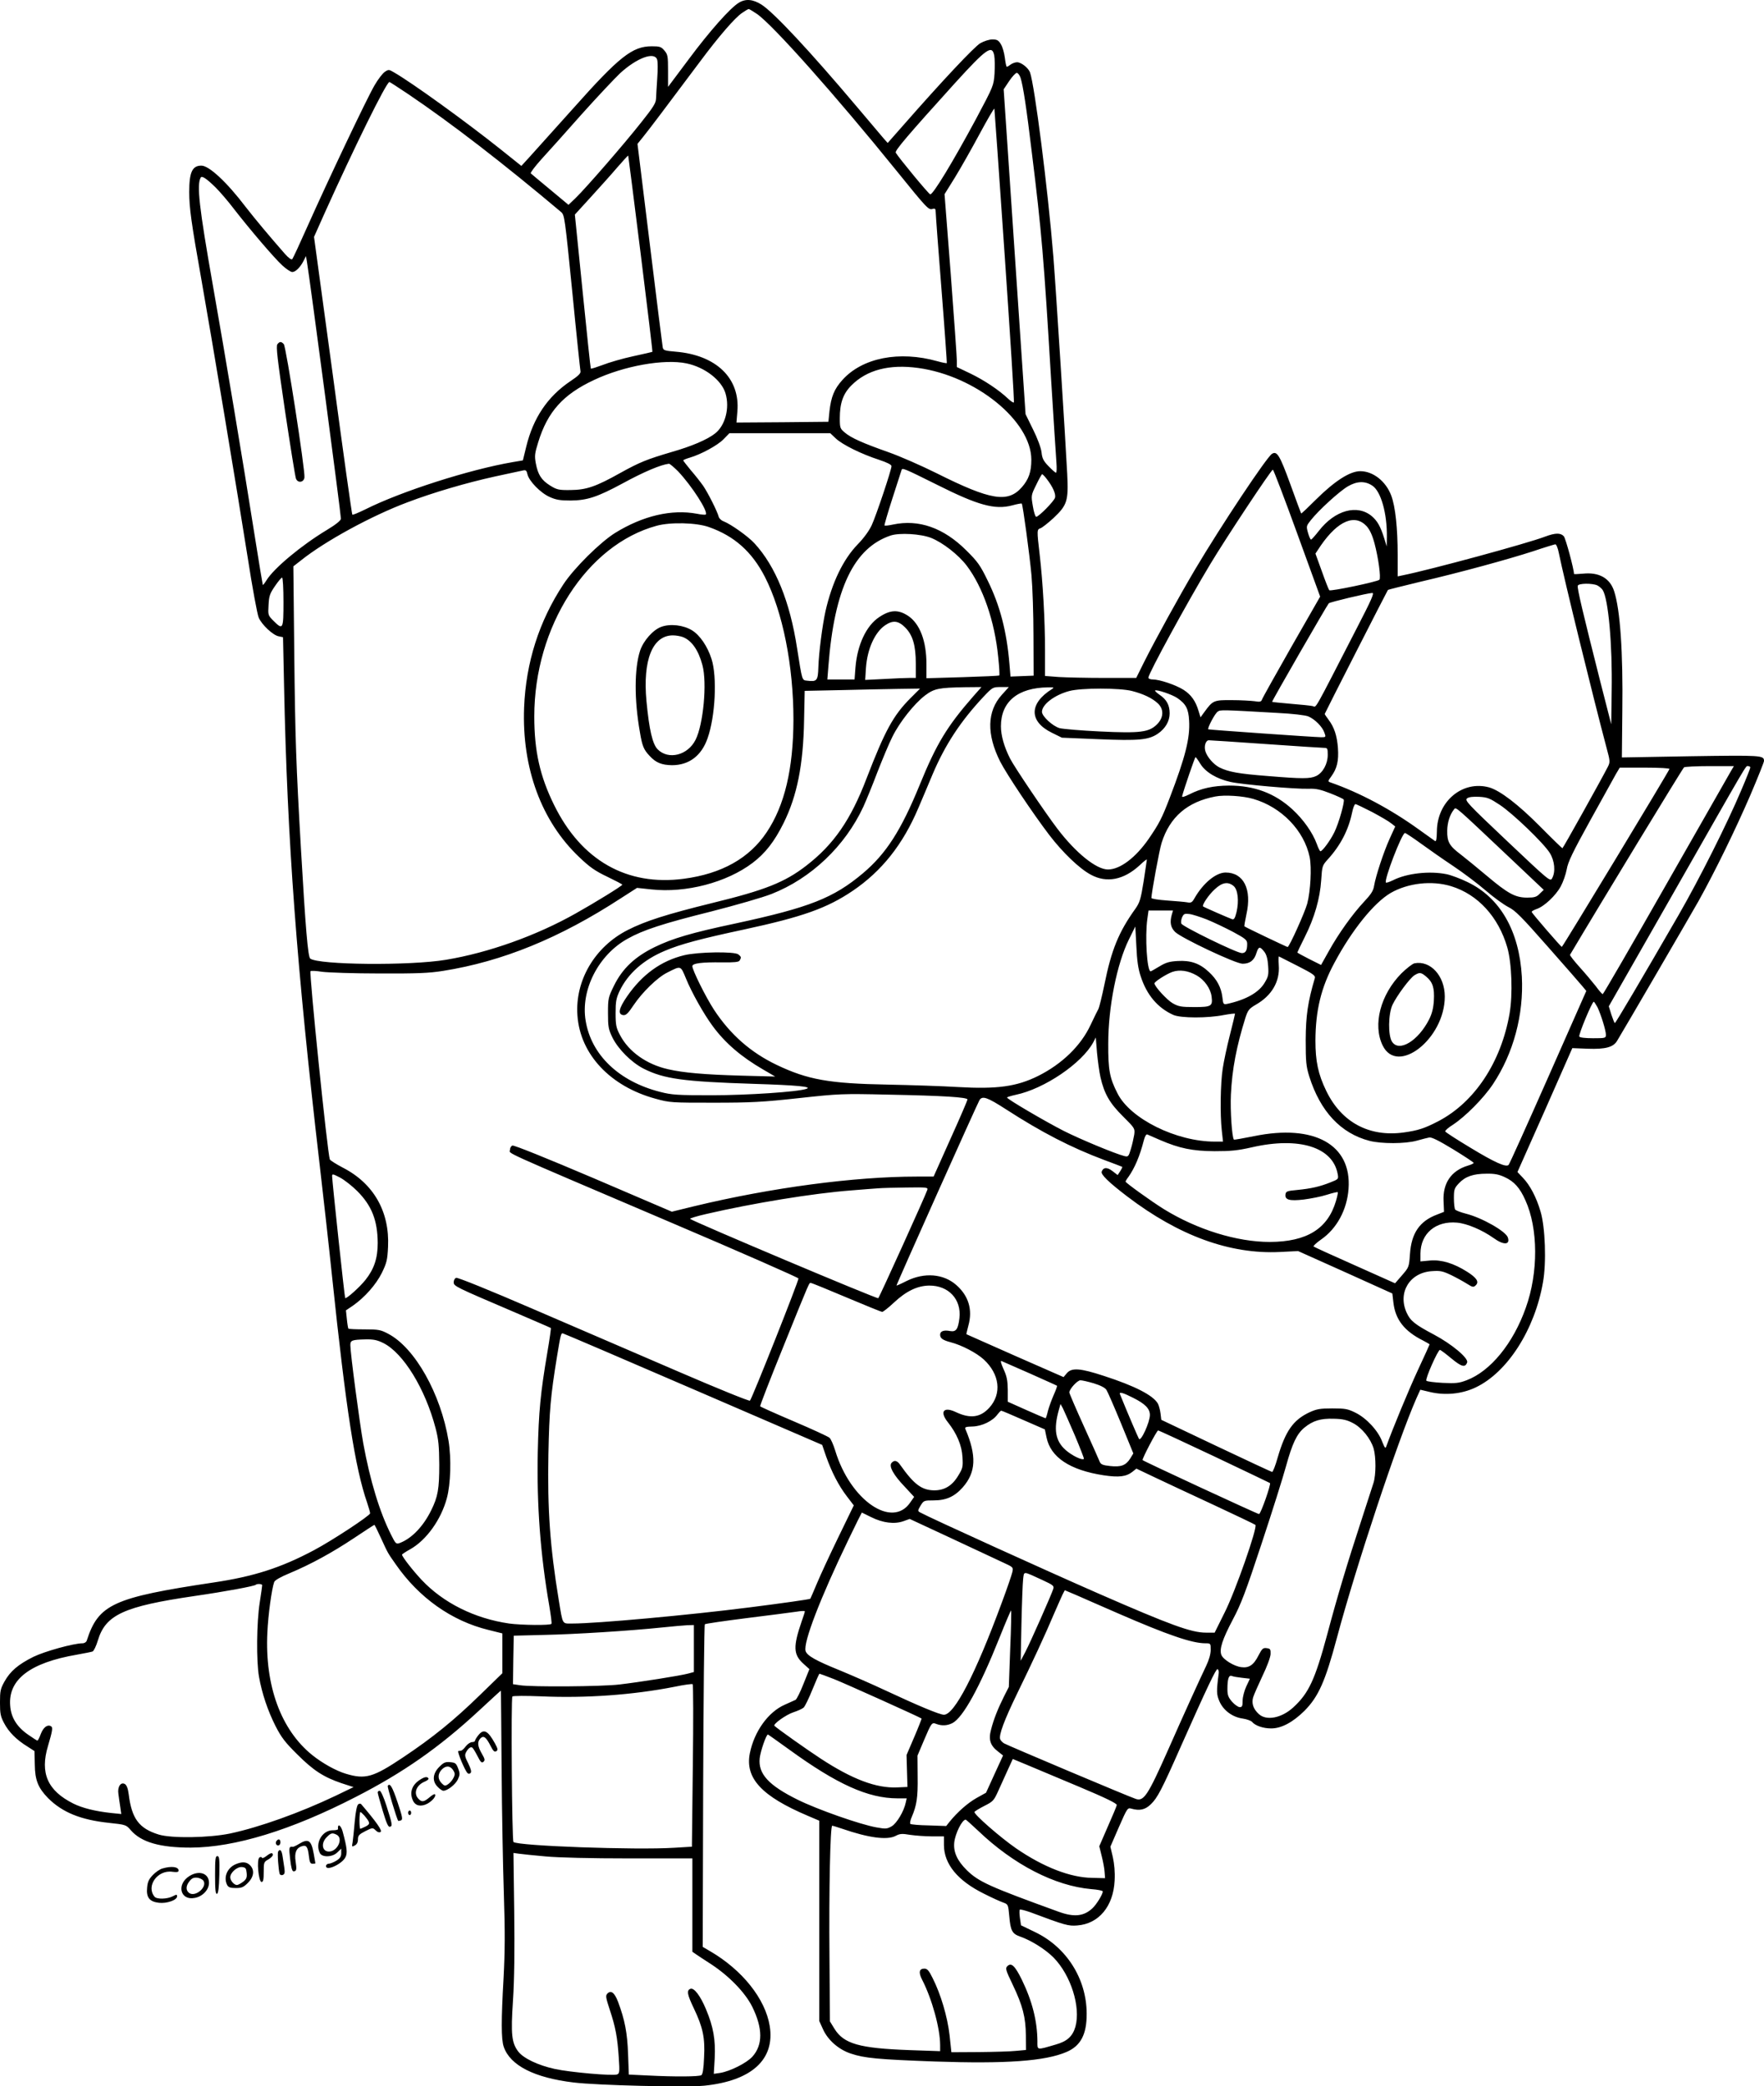
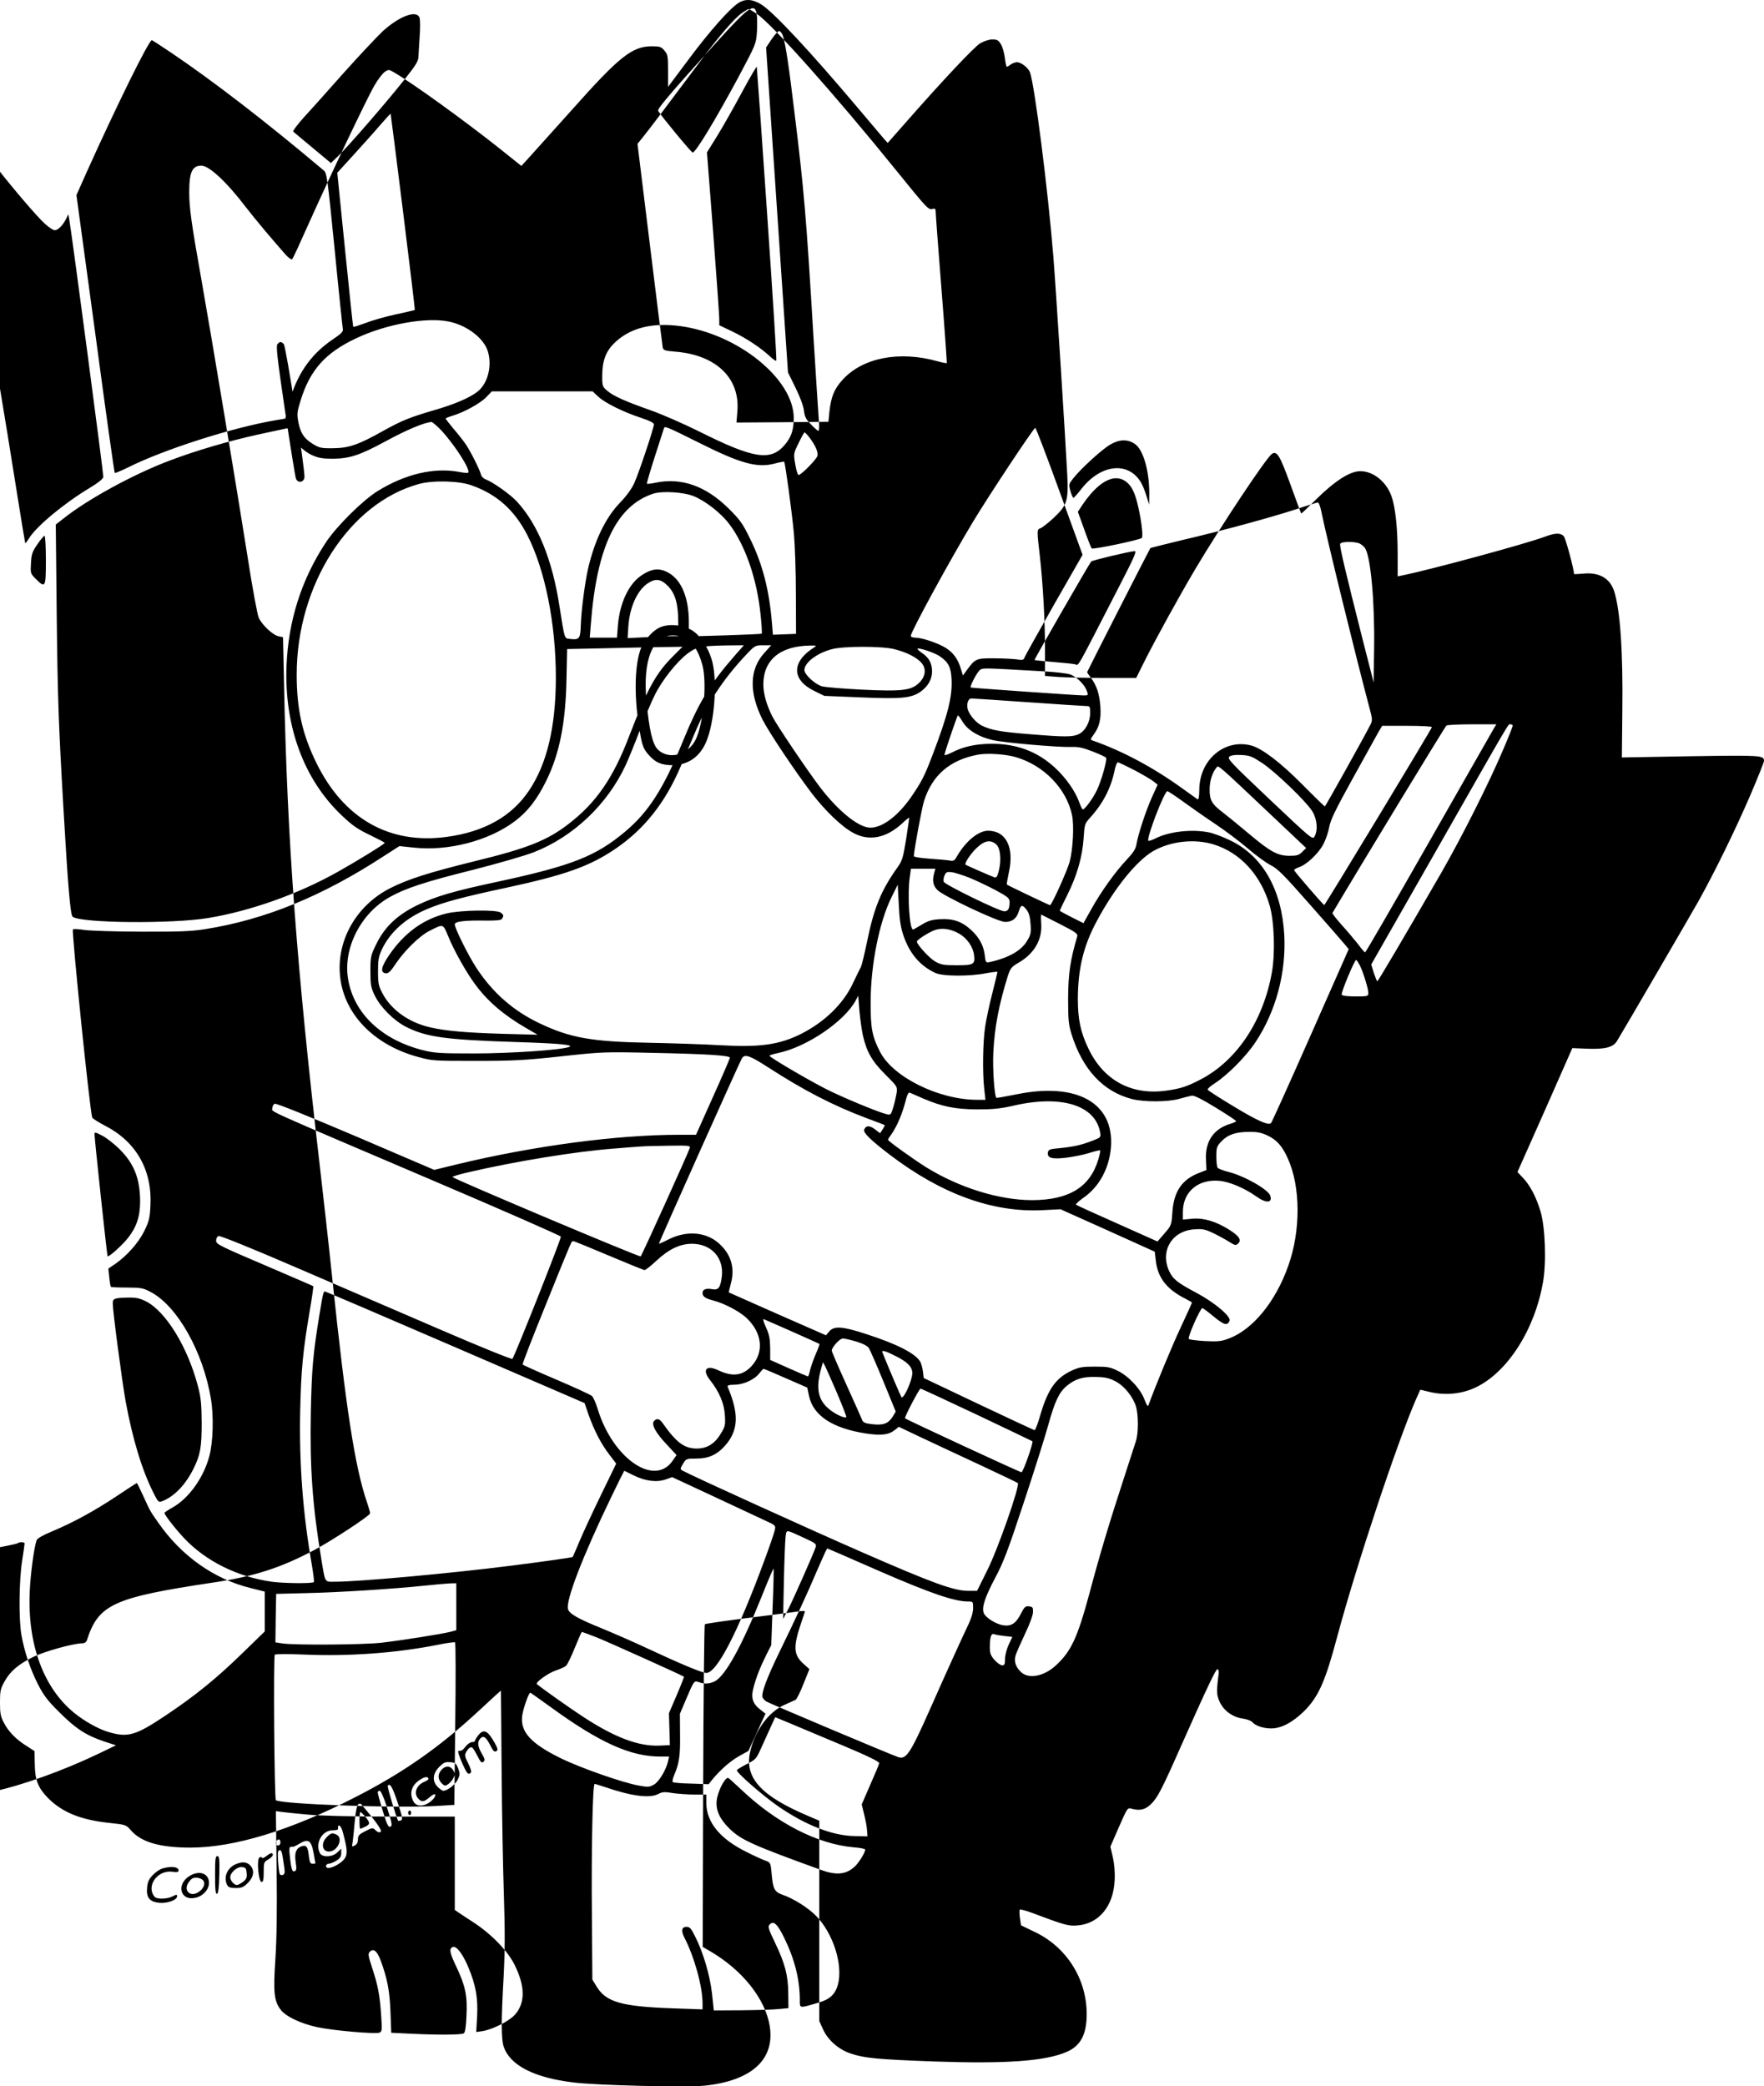
<svg xmlns="http://www.w3.org/2000/svg" version="1.0" viewBox="0 0 1160.486 1372.373" preserveAspectRatio="xMidYMid meet">
  <g transform="translate(-125.514,1416.945) scale(0.1,-0.1)" fill="#000000" stroke="none">
-     <path d="M6115 14151 c-56 -34 -192 -187 -328 -370 l-137 -183 0 105 c0 98 -2 108 -24 134 -21 25 -31 28 -83 28 -128 0 -214 -68 -520 -412 -127 -142 -255 -284 -284 -316 l-54 -59 -135 108 c-231 184 -585 440 -704 508 -32 19 -35 19 -59 3 -14 -9 -45 -49 -68 -89 -51 -87 -307 -627 -439 -923 -51 -115 -97 -214 -102 -220 -6 -6 -23 6 -49 35 -105 120 -192 224 -259 310 -124 163 -240 270 -290 270 -60 0 -80 -43 -80 -173 0 -104 13 -200 81 -582 68 -384 236 -1394 304 -1825 30 -195 63 -372 72 -393 20 -47 94 -116 131 -123 l29 -6 7 -326 c21 -1010 82 -1838 235 -3152 22 -190 59 -518 81 -730 92 -877 151 -1255 230 -1484 11 -33 20 -64 20 -71 0 -15 -251 -180 -370 -243 -218 -116 -397 -173 -660 -212 -660 -99 -757 -143 -834 -382 -3 -10 -15 -18 -28 -18 -59 0 -249 -53 -323 -89 -100 -50 -152 -94 -190 -162 -27 -48 -30 -63 -30 -139 0 -73 4 -92 27 -135 30 -58 82 -110 152 -153 l48 -31 2 -88 c1 -103 22 -154 87 -221 94 -94 214 -143 399 -163 114 -12 115 -13 146 -49 69 -79 192 -114 394 -114 290 1 661 115 1083 332 313 160 552 327 810 566 81 75 147 136 147 134 1 -2 3 -232 5 -513 2 -280 9 -654 15 -830 8 -243 7 -374 -2 -545 -16 -281 -16 -404 1 -454 42 -123 201 -204 460 -235 155 -19 739 -33 860 -21 311 32 465 172 430 392 -29 179 -180 369 -393 493 l-48 28 3 1058 c2 581 7 1060 11 1064 3 4 128 22 278 41 149 18 296 38 326 42 29 5 54 6 54 2 0 -4 -9 -33 -21 -66 -57 -166 -55 -218 11 -278 l40 -36 -39 -97 c-21 -54 -45 -101 -52 -105 -8 -4 -40 -18 -71 -32 -108 -47 -201 -175 -230 -320 -32 -164 78 -282 382 -411 l75 -32 0 -659 0 -659 24 -53 c32 -72 104 -135 184 -161 90 -30 174 -38 552 -52 466 -16 726 2 867 63 93 40 133 116 132 253 -1 229 -133 437 -341 536 l-91 44 -7 48 c-4 27 -4 51 -1 55 4 3 34 -5 69 -17 229 -86 251 -92 310 -87 141 11 237 126 245 296 3 56 -2 108 -12 154 l-16 68 56 129 c55 125 57 129 83 121 54 -15 90 -7 127 29 43 41 72 96 197 379 172 387 233 515 242 510 6 -3 9 -14 8 -25 -16 -123 -15 -142 5 -188 26 -59 86 -103 152 -112 27 -4 55 -14 62 -22 21 -25 73 -43 126 -43 67 0 142 40 219 116 92 93 137 194 213 479 127 475 400 1296 524 1578 l25 55 63 -15 c101 -24 211 -13 301 30 209 99 389 380 443 692 23 128 15 362 -16 465 -27 93 -70 175 -117 223 l-35 37 181 407 180 408 103 -4 c115 -4 166 10 191 51 43 70 475 812 535 918 111 199 246 476 343 701 49 115 89 215 89 223 0 37 -15 38 -482 31 l-453 -8 3 306 c5 387 -14 666 -54 788 -28 86 -100 126 -205 115 -33 -3 -59 -4 -59 -2 0 31 -55 235 -67 248 -21 23 -55 23 -122 -2 -117 -45 -755 -218 -938 -255 l-33 -7 0 142 c0 176 -15 316 -42 389 -35 94 -119 161 -204 161 -68 0 -168 -64 -293 -188 -51 -51 -94 -92 -96 -90 -1 2 -34 88 -71 192 -70 192 -88 221 -121 200 -35 -22 -332 -468 -505 -759 -106 -179 -259 -457 -337 -612 l-51 -103 -209 0 c-114 0 -249 3 -299 6 l-92 7 0 171 c0 196 -14 444 -35 626 -19 163 -19 167 6 175 11 4 49 34 84 66 91 86 100 112 91 292 -12 233 -75 1228 -91 1427 -36 447 -124 1133 -154 1214 -12 30 -58 66 -85 66 -12 0 -31 -7 -42 -15 -10 -8 -22 -15 -25 -15 -4 0 -9 26 -13 58 -4 32 -15 72 -26 90 -16 27 -26 32 -56 32 -22 0 -55 -11 -80 -25 -39 -23 -249 -246 -505 -538 l-104 -118 -25 28 c-14 16 -93 110 -176 208 -313 371 -548 622 -629 674 -57 36 -105 40 -150 12z m118 -72 c100 -66 520 -538 921 -1034 199 -246 210 -258 236 -250 17 5 20 2 21 -22 0 -15 17 -244 38 -508 21 -264 36 -482 35 -484 -2 -2 -29 3 -61 12 -252 71 -495 23 -626 -123 -54 -60 -74 -110 -85 -205 l-7 -70 -302 -3 -303 -2 6 73 c19 218 -139 371 -406 393 -71 6 -81 9 -85 28 -2 12 -41 317 -85 680 l-81 659 41 51 c38 47 130 169 371 491 122 164 229 288 277 320 20 14 39 25 43 25 3 0 27 -14 52 -31z m1563 -275 c4 -20 4 -73 2 -118 -6 -81 -6 -81 -123 -301 -152 -282 -281 -495 -300 -494 -9 0 -207 240 -227 274 -8 13 85 121 387 455 211 232 247 257 261 184z m-2218 -26 c5 -13 5 -68 1 -123 -4 -55 -7 -116 -8 -135 -1 -29 -19 -57 -97 -155 -116 -147 -365 -433 -431 -497 l-48 -46 -120 100 c-66 54 -123 103 -128 107 -4 4 27 45 69 92 42 46 162 179 265 296 104 116 219 238 255 272 110 100 224 142 242 89z m2391 -120 c17 -54 39 -197 75 -498 63 -508 79 -697 125 -1470 17 -272 33 -525 36 -562 3 -38 2 -68 -3 -68 -4 0 -26 19 -49 43 -33 34 -42 51 -46 92 -4 30 -26 90 -56 150 l-49 100 -72 1068 -72 1069 36 54 c20 30 43 54 50 54 8 0 19 -15 25 -32z m-4025 -110 c281 -190 621 -452 1002 -773 23 -19 25 -35 74 -525 27 -278 52 -513 54 -523 3 -13 -15 -31 -68 -66 -149 -101 -243 -241 -289 -430 l-22 -90 -65 -11 c-287 -49 -736 -193 -971 -311 -45 -22 -83 -38 -86 -35 -3 2 -61 415 -128 916 l-124 911 70 157 c191 424 406 862 426 862 3 0 60 -37 127 -82z m3921 -1062 c36 -527 64 -961 60 -964 -3 -3 -20 8 -38 25 -59 56 -156 121 -247 165 l-90 43 0 41 c0 22 -18 278 -40 568 l-41 528 69 111 c38 62 111 191 162 286 52 96 95 171 97 165 1 -5 32 -440 68 -968z m-2395 14 c44 -354 79 -644 77 -645 -1 -1 -58 -14 -127 -29 -69 -15 -159 -41 -199 -57 -41 -15 -77 -27 -79 -24 -2 2 -26 231 -54 508 l-51 505 104 114 c57 63 136 150 174 195 39 45 71 80 73 79 1 -2 38 -293 82 -646z m-2796 436 c29 -29 84 -93 121 -142 104 -134 266 -324 318 -371 26 -24 55 -43 65 -43 21 0 53 31 75 75 l15 30 6 -35 c20 -118 226 -1677 224 -1693 -2 -13 -35 -39 -93 -74 -166 -100 -348 -251 -397 -331 -11 -18 -22 -32 -24 -30 -1 2 -26 150 -54 328 -73 465 -199 1216 -274 1640 -91 517 -108 666 -80 712 8 13 40 -9 98 -66z m3098 -1157 c120 -25 230 -110 256 -197 29 -97 -2 -213 -70 -265 -52 -40 -152 -83 -285 -121 -162 -48 -208 -66 -336 -137 -162 -91 -225 -112 -328 -113 -78 -1 -90 2 -134 29 -58 36 -81 72 -95 147 -9 49 -7 65 16 139 62 201 164 314 367 409 197 93 462 140 609 109z m1524 -30 c378 -52 743 -348 744 -603 0 -81 -17 -129 -62 -181 -92 -105 -204 -87 -558 90 -102 51 -246 114 -320 140 -170 60 -246 94 -287 129 -31 26 -33 31 -33 95 0 99 22 161 76 215 102 103 251 141 440 115z m-542 -464 c44 -41 167 -102 284 -140 54 -18 82 -32 82 -42 0 -24 -100 -323 -130 -388 -17 -37 -52 -85 -92 -126 -96 -99 -169 -251 -212 -439 -21 -96 -44 -273 -47 -368 -3 -91 -9 -98 -75 -90 -33 4 -31 -3 -65 213 -47 307 -142 540 -280 690 -43 47 -155 126 -203 145 -15 5 -30 19 -33 31 -9 35 -71 158 -102 203 -17 24 -53 70 -81 102 -27 33 -50 62 -50 65 0 3 19 11 43 18 75 22 183 81 222 121 l39 40 332 0 331 0 37 -35z m-1037 -217 c91 -97 199 -265 181 -283 -2 -3 -29 -1 -58 5 -166 31 -355 -13 -538 -126 -98 -61 -271 -232 -341 -339 -160 -243 -246 -514 -258 -810 -15 -398 114 -748 363 -984 69 -66 105 -91 185 -129 54 -26 98 -49 98 -52 1 -7 -188 -123 -308 -190 -259 -146 -574 -258 -852 -304 -238 -40 -839 -34 -893 8 -15 12 -31 201 -61 721 -32 555 -38 729 -44 1284 l-6 575 50 39 c157 126 465 294 700 382 171 65 386 128 576 170 90 19 174 38 186 40 17 4 23 -1 28 -25 10 -45 87 -124 147 -150 42 -19 70 -23 138 -23 108 1 175 23 340 112 141 77 253 124 306 130 6 0 33 -23 61 -51z m1702 -87 c271 -136 381 -166 495 -136 32 9 61 14 63 12 7 -8 51 -331 64 -472 7 -77 13 -257 13 -400 l1 -260 -76 -3 -76 -3 -7 83 c-18 214 -62 384 -143 548 -49 101 -66 125 -142 200 -149 148 -312 205 -481 169 -28 -6 -53 -9 -56 -6 -2 2 21 82 52 178 31 96 58 180 60 186 4 17 16 12 233 -96z m2369 -318 l152 -418 -189 -330 c-103 -181 -191 -338 -194 -348 -5 -14 -14 -16 -49 -10 -24 3 -91 7 -149 7 -118 1 -125 -2 -179 -76 l-27 -37 -13 42 c-19 65 -49 107 -99 139 -51 32 -157 68 -202 68 -16 0 -29 5 -29 12 0 26 255 494 408 748 99 165 400 620 411 620 4 0 76 -188 159 -417z m-1646 355 c40 -52 60 -98 54 -122 -6 -23 -107 -126 -124 -126 -6 0 -16 32 -22 70 -12 70 -12 71 22 140 18 38 36 70 39 70 4 0 18 -15 31 -32z m2141 -43 c57 -37 98 -183 96 -338 l-1 -62 -17 55 c-24 77 -45 113 -81 144 -96 80 -242 40 -348 -96 -25 -32 -48 -58 -52 -58 -4 0 -13 20 -20 45 -12 43 -11 45 18 82 52 66 188 190 244 223 60 35 113 37 161 5z m-37 -267 c21 -24 37 -58 52 -114 25 -94 43 -226 32 -238 -12 -13 -322 -78 -330 -69 -4 4 -26 60 -49 125 l-42 116 36 54 c113 163 224 209 301 126z m-4326 -6 c167 -59 282 -162 367 -327 118 -231 188 -585 188 -940 -1 -323 -58 -564 -176 -740 -114 -171 -296 -273 -545 -306 -375 -50 -675 121 -854 486 -93 189 -130 354 -130 582 0 590 345 1129 805 1254 91 25 262 21 345 -9z m1461 -71 c77 -31 180 -111 235 -184 105 -139 183 -363 206 -599 7 -64 10 -119 7 -122 -2 -2 -111 -7 -241 -11 l-238 -7 0 93 c0 151 -43 265 -120 317 -65 43 -118 41 -191 -8 -85 -56 -144 -183 -156 -331 l-6 -79 -89 0 -90 0 7 88 c39 509 168 778 410 859 59 19 197 11 266 -16z m4129 -98 c35 -173 225 -947 314 -1282 24 -88 24 -95 9 -125 -45 -88 -295 -536 -299 -536 -3 0 -69 64 -147 143 -145 146 -263 236 -335 257 -176 48 -343 -92 -344 -290 -1 -48 -4 -67 -12 -63 -6 4 -53 38 -105 75 -184 133 -391 244 -584 311 -17 6 -16 9 6 39 38 52 50 102 44 187 -6 81 -24 137 -63 188 -13 17 -24 34 -24 36 0 4 410 808 416 816 2 2 95 25 206 52 275 64 584 149 748 202 74 25 140 45 147 46 6 1 17 -24 23 -56z m-8390 -323 c0 -181 -3 -187 -66 -124 -36 36 -36 38 -32 105 3 59 9 75 42 123 21 31 42 56 47 56 5 0 9 -72 9 -160z m8643 109 c12 -6 29 -20 36 -31 37 -59 64 -357 59 -663 l-3 -220 -73 285 c-113 447 -153 614 -147 627 6 16 94 17 128 2z m-1579 -276 c-298 -579 -266 -524 -294 -518 -14 3 -79 10 -144 15 -66 6 -121 11 -122 13 -3 3 362 637 373 648 8 8 250 66 286 68 15 1 -6 -46 -99 -226z m-2974 -1 c50 -50 70 -118 70 -239 l0 -93 -43 0 c-24 0 -99 -3 -167 -7 l-123 -6 5 79 c9 126 59 235 127 281 51 34 86 30 131 -15z m448 -453 c-173 -198 -242 -312 -353 -584 -122 -298 -220 -451 -373 -580 -194 -163 -351 -225 -838 -330 -292 -62 -413 -98 -531 -155 -131 -64 -213 -141 -269 -255 -37 -76 -39 -83 -39 -179 0 -91 3 -107 29 -161 38 -77 125 -164 205 -205 135 -68 261 -85 723 -100 290 -9 390 -19 348 -33 -56 -20 -390 -42 -620 -42 -230 0 -264 2 -342 22 -271 69 -453 243 -490 468 -34 202 84 433 275 539 103 58 235 101 552 180 160 41 338 92 396 115 260 102 484 315 604 574 19 42 61 144 93 229 33 84 76 188 98 231 47 96 144 218 215 272 60 45 89 51 262 54 l109 1 -54 -61z m188 10 c-98 -108 -101 -260 -11 -439 41 -81 214 -340 323 -483 88 -115 198 -221 273 -261 104 -57 217 -35 322 62 26 25 47 41 47 37 0 -4 -10 -68 -21 -142 -19 -119 -26 -141 -55 -182 -109 -152 -157 -269 -203 -497 -16 -77 -34 -150 -39 -160 -6 -10 -29 -58 -52 -106 -63 -136 -187 -257 -345 -336 -141 -70 -270 -88 -528 -73 -100 6 -308 13 -462 16 -385 7 -526 32 -731 130 -171 82 -305 200 -412 363 -54 83 -142 260 -142 286 0 19 63 27 195 25 81 -1 110 2 116 12 12 20 11 25 -8 40 -24 21 -267 17 -357 -5 -152 -37 -275 -126 -375 -270 -56 -81 -63 -119 -25 -124 17 -2 32 12 67 65 57 85 157 183 222 215 91 46 87 48 123 -39 37 -91 116 -232 175 -312 82 -112 188 -203 333 -287 l79 -46 -225 6 c-244 7 -379 19 -479 42 -143 32 -260 116 -317 225 -25 47 -29 65 -29 144 0 76 4 98 26 145 54 114 157 206 298 265 103 44 239 80 520 140 385 83 546 140 715 254 192 130 331 305 433 546 24 55 65 154 93 220 83 196 185 351 337 513 58 61 60 62 112 62 l53 0 -46 -51z m330 38 c-152 -95 -152 -214 0 -288 l65 -32 242 -10 c264 -11 328 -5 389 36 50 34 78 83 78 134 0 54 -20 91 -66 122 -19 13 -32 26 -30 28 9 9 112 -26 146 -49 57 -39 74 -71 78 -149 7 -115 -25 -240 -128 -509 -51 -133 -69 -168 -139 -270 -85 -122 -187 -200 -267 -200 -76 0 -211 108 -334 270 -79 104 -283 406 -310 460 -39 77 -60 151 -60 212 0 162 111 254 310 256 39 1 42 -1 26 -11z m-931 -60 c-113 -113 -168 -214 -289 -528 -104 -273 -217 -436 -398 -575 -140 -108 -270 -160 -615 -244 -304 -75 -442 -119 -558 -178 -217 -110 -348 -333 -331 -563 18 -255 216 -466 514 -547 95 -26 104 -26 382 -26 246 0 323 4 560 30 266 29 285 30 590 23 358 -7 520 -17 520 -32 0 -5 -50 -122 -112 -259 l-111 -248 -111 0 c-410 0 -958 -73 -1464 -195 l-147 -36 -516 221 c-308 131 -523 218 -533 214 -9 -3 -16 -16 -16 -29 0 -27 -95 15 1040 -469 470 -200 856 -370 858 -376 4 -11 -304 -787 -319 -804 -4 -5 -211 79 -466 189 -252 108 -681 294 -954 411 -294 127 -504 212 -513 208 -9 -3 -16 -16 -16 -29 0 -26 9 -30 395 -195 132 -57 242 -104 244 -106 2 -2 -8 -74 -23 -161 -45 -266 -57 -387 -63 -659 -7 -345 17 -671 76 -1009 10 -60 17 -113 14 -117 -6 -11 -196 -9 -278 2 -227 33 -433 135 -577 288 -58 62 -128 152 -128 165 0 3 24 19 53 35 107 60 204 195 242 337 25 91 30 262 11 377 -51 309 -221 612 -397 704 -49 26 -63 29 -156 29 -56 0 -103 2 -106 5 -2 3 -7 31 -10 63 l-6 57 46 31 c77 54 151 137 190 215 32 66 37 85 41 172 11 230 -94 416 -296 520 -46 24 -85 49 -87 55 -16 43 -137 1229 -127 1238 4 4 39 2 77 -4 39 -5 207 -11 375 -11 249 -1 326 2 420 17 391 62 768 216 1170 478 l106 68 94 -10 c227 -25 496 45 667 175 83 63 143 140 203 261 89 179 130 384 135 680 l4 190 238 5 c131 3 302 7 380 8 l141 2 -63 -63z m1458 47 c74 -19 133 -47 170 -82 40 -38 38 -93 -6 -137 -52 -52 -109 -60 -377 -47 -124 6 -243 16 -265 22 -46 14 -115 78 -115 107 0 48 82 111 180 137 78 21 332 21 413 0z m954 -144 c103 -5 185 -15 205 -23 43 -18 93 -68 106 -107 11 -29 10 -30 -21 -30 -54 1 -739 49 -743 52 -7 8 45 107 63 117 18 12 24 12 390 -9z m-72 -205 c198 -14 370 -25 383 -25 20 0 22 -5 22 -46 0 -59 -32 -118 -76 -139 -40 -19 -92 -19 -321 0 -193 15 -255 27 -315 56 -39 20 -81 68 -93 107 -10 33 2 72 23 72 9 0 179 -11 377 -25z m-433 -130 c33 -54 107 -99 198 -119 74 -17 428 -48 516 -45 46 2 77 -5 141 -30 46 -18 85 -36 88 -41 8 -13 -32 -155 -61 -214 -26 -54 -79 -126 -92 -126 -4 0 -15 22 -24 48 -27 74 -88 161 -161 228 -116 106 -250 156 -417 156 -104 -1 -183 -18 -261 -58 -33 -16 -49 -21 -47 -12 12 47 84 257 88 257 3 0 17 -19 32 -44z m3491 -47 c-10 -18 -203 -356 -428 -750 -225 -395 -412 -718 -416 -718 -4 0 -25 24 -46 53 -22 28 -70 85 -107 126 -36 40 -64 76 -62 80 191 322 742 1228 750 1233 6 4 82 8 169 8 l159 0 -19 -32z m127 23 c0 -5 -27 -74 -61 -153 -93 -220 -274 -580 -411 -818 -242 -419 -413 -709 -419 -710 -3 0 -13 25 -23 55 l-17 55 412 722 c522 916 487 858 504 858 8 0 15 -4 15 -9z m-532 -10 c-7 -21 -703 -1171 -708 -1170 -6 0 -194 218 -198 229 -2 5 13 13 32 20 49 16 126 88 159 149 15 28 33 78 39 111 8 49 39 113 155 323 80 144 156 281 169 305 l25 42 165 0 c98 0 164 -4 162 -9z m-2737 -197 c185 -54 333 -207 370 -382 14 -70 6 -223 -16 -307 -16 -58 -118 -285 -129 -285 -5 0 -278 130 -284 136 -2 1 4 37 13 79 37 165 -18 275 -137 275 -63 0 -147 -69 -204 -168 -16 -29 -23 -33 -49 -28 -16 3 -76 8 -132 12 -57 4 -103 11 -103 17 0 31 53 320 67 362 54 171 170 270 353 305 60 12 184 4 251 -16z m1621 -39 c86 -57 285 -248 328 -315 33 -52 40 -125 16 -168 -12 -23 -20 -16 -295 244 -261 247 -282 269 -264 282 12 9 38 12 80 10 54 -3 70 -10 135 -53z m-840 -47 c54 -29 111 -62 125 -74 l27 -21 -36 -79 c-40 -88 -92 -246 -103 -311 -5 -33 -20 -56 -66 -105 -75 -80 -167 -208 -232 -325 l-51 -91 -78 39 c-43 22 -78 41 -78 43 0 2 22 48 49 102 64 127 100 253 108 374 6 92 7 96 42 135 85 93 137 194 161 308 6 31 16 57 22 57 6 0 55 -24 110 -52z m891 -287 l238 -225 -26 -25 c-21 -22 -35 -26 -83 -26 -78 0 -126 26 -265 143 -63 53 -140 116 -170 139 -77 58 -92 84 -91 158 1 55 17 106 46 142 12 15 8 18 351 -306z m-572 81 c52 -38 148 -105 214 -149 66 -44 163 -117 215 -162 52 -45 119 -93 148 -108 45 -22 86 -63 260 -261 114 -129 217 -247 230 -263 l23 -28 -251 -568 c-138 -312 -255 -572 -260 -576 -16 -18 -92 16 -250 112 -90 54 -166 103 -167 108 -2 5 20 25 49 43 83 54 204 176 265 268 135 203 203 457 190 707 -17 300 -143 521 -359 623 -45 22 -107 45 -136 51 -113 23 -263 6 -353 -40 -23 -11 -43 -18 -46 -15 -15 14 105 326 125 326 5 0 52 -31 103 -68z m-1231 -280 c29 -23 37 -99 20 -172 -10 -40 -16 -51 -29 -47 -20 7 -184 78 -191 84 -9 8 36 76 77 113 48 45 86 52 123 22z m1432 -2 c176 -54 311 -202 369 -402 30 -104 37 -311 15 -437 -56 -319 -229 -581 -467 -706 -92 -48 -135 -62 -230 -75 -227 -31 -409 67 -509 274 -53 109 -71 195 -71 330 1 199 37 350 126 514 114 213 258 392 368 457 114 66 272 84 399 45z m-1838 -187 c-14 -51 -8 -84 22 -114 41 -40 398 -209 444 -209 48 0 77 23 91 71 14 44 23 45 53 6 14 -19 21 -48 24 -92 4 -56 1 -70 -22 -108 -37 -65 -123 -114 -247 -141 -25 -5 -27 -3 -32 43 -8 66 -36 118 -89 167 -61 57 -120 77 -205 72 -55 -3 -78 -10 -121 -36 -29 -17 -54 -32 -57 -32 -24 0 -38 228 -22 343 l8 57 81 0 80 0 -8 -27z m231 -32 c44 -18 122 -55 173 -82 83 -45 92 -53 92 -79 0 -43 -10 -60 -35 -60 -33 0 -391 175 -398 194 -4 9 -1 28 5 42 11 23 17 25 48 21 19 -2 71 -19 115 -36z m-436 -372 c40 -125 113 -210 216 -256 50 -21 224 -22 333 0 39 7 72 11 72 8 0 -3 -15 -67 -34 -141 -19 -74 -40 -173 -47 -220 -15 -98 -18 -302 -6 -407 l8 -73 -54 0 c-253 0 -556 150 -640 317 -52 101 -62 156 -61 328 0 242 57 525 136 685 l42 85 7 -130 c4 -92 12 -149 28 -196z m1034 66 c102 -52 117 -63 112 -80 -46 -156 -59 -245 -60 -405 0 -146 3 -174 23 -240 73 -232 208 -376 397 -425 78 -20 234 -20 310 1 33 9 70 19 82 21 15 4 63 -20 157 -77 75 -46 136 -86 136 -90 0 -4 -17 -12 -38 -18 -110 -33 -166 -116 -160 -234 l3 -70 -46 -18 c-115 -43 -169 -123 -178 -260 -6 -85 -7 -87 -52 -139 l-46 -53 -264 118 c-145 64 -267 120 -272 124 -4 3 18 24 48 45 105 72 172 197 182 335 21 290 -225 427 -621 346 -71 -14 -131 -25 -133 -23 -13 13 -25 192 -20 297 8 167 37 317 95 503 17 52 24 61 68 87 106 60 160 153 152 260 -2 33 -2 59 1 58 3 -2 59 -30 124 -63z m-665 -62 c51 -29 92 -87 98 -140 8 -62 -2 -68 -113 -68 -86 0 -104 3 -143 25 -37 21 -120 111 -120 131 0 11 78 61 117 75 48 17 105 9 161 -23z m2637 -210 c23 -49 55 -152 55 -180 0 -22 -4 -23 -84 -23 -50 0 -88 4 -91 11 -7 11 84 229 95 229 3 0 14 -17 25 -37z m-3270 -460 c25 -109 61 -171 148 -257 78 -78 79 -79 74 -120 -4 -23 -13 -65 -22 -94 -15 -51 -18 -53 -43 -47 -58 14 -291 111 -398 165 -120 61 -374 210 -374 220 0 3 26 11 58 18 187 39 435 207 510 346 l16 31 8 -99 c5 -54 15 -128 23 -163z m-621 -211 c232 -150 427 -251 646 -333 63 -23 116 -44 118 -45 2 -1 -4 -14 -13 -28 l-17 -26 -34 26 c-35 27 -60 26 -71 -3 -7 -19 44 -69 167 -163 341 -260 678 -382 1005 -366 l120 6 310 -139 310 -140 7 -60 c13 -112 72 -188 196 -250 23 -12 42 -23 42 -25 0 -2 -34 -77 -76 -167 -61 -131 -165 -383 -209 -504 -5 -16 -10 -11 -27 32 -26 71 -104 155 -176 190 -50 25 -68 28 -152 28 -81 0 -103 -4 -151 -26 -106 -50 -157 -122 -208 -296 -15 -54 -32 -97 -37 -96 -5 1 -171 78 -369 172 l-360 171 -5 42 c-3 24 -11 52 -17 64 -31 55 -152 117 -356 183 -156 51 -211 55 -243 18 l-22 -26 -319 140 c-175 78 -319 141 -320 142 -1 1 5 27 13 57 29 105 1 196 -80 267 -84 74 -210 84 -327 26 -35 -18 -65 -31 -66 -30 -3 3 531 1195 546 1220 19 30 51 19 175 -61z m1014 -202 c128 -55 213 -72 357 -73 106 0 152 4 248 26 308 70 529 1 562 -174 7 -36 6 -36 -47 -57 -70 -28 -127 -41 -218 -50 -67 -6 -75 -9 -78 -29 -5 -36 26 -45 120 -34 46 6 114 19 151 31 38 12 71 20 73 17 2 -2 -3 -28 -12 -58 -54 -183 -192 -268 -435 -269 -217 0 -479 81 -699 217 -83 52 -250 172 -250 180 0 3 8 17 19 31 42 60 75 138 101 240 7 27 16 42 23 39 7 -3 45 -20 85 -37z m-5283 -335 c96 -96 134 -193 135 -342 0 -99 -23 -170 -80 -242 -37 -47 -127 -128 -134 -120 -4 4 -86 773 -86 802 0 16 5 15 53 -10 28 -15 79 -55 112 -88z m7550 91 c61 -28 99 -70 135 -151 85 -186 86 -477 3 -708 -83 -235 -233 -418 -390 -477 -50 -19 -71 -21 -157 -17 -54 3 -102 9 -107 14 -10 10 76 203 89 203 4 0 38 -25 75 -56 68 -56 91 -62 104 -27 11 28 -102 122 -219 184 -123 65 -155 90 -179 144 -60 132 20 264 167 273 55 4 71 0 126 -26 35 -17 82 -43 104 -57 38 -24 43 -24 58 -10 23 23 6 49 -57 89 -87 55 -167 80 -242 74 l-65 -6 0 52 c1 132 101 216 241 203 66 -6 165 -48 241 -102 65 -47 109 -45 93 4 -12 40 -169 130 -276 157 -35 9 -67 21 -71 28 -4 6 -8 39 -8 74 0 57 3 66 33 98 41 44 94 63 182 63 53 1 82 -5 120 -23z m-3799 -83 c-11 -35 -315 -706 -323 -713 -7 -7 -1222 506 -1238 522 -3 3 45 18 107 32 306 71 703 136 953 155 77 6 158 13 180 14 22 2 104 4 183 5 132 2 143 1 138 -15z m-532 -708 c123 -52 229 -95 235 -95 6 0 41 27 77 61 81 76 155 111 232 112 128 1 213 -91 199 -214 -9 -74 -22 -92 -62 -85 -41 8 -65 -1 -65 -24 0 -24 17 -36 70 -50 73 -19 170 -70 217 -113 105 -97 120 -225 37 -317 -59 -65 -126 -74 -221 -29 -80 38 -108 3 -52 -67 58 -73 92 -152 96 -229 4 -65 2 -74 -29 -124 -39 -65 -90 -95 -157 -95 -82 1 -133 39 -224 168 -20 29 -39 33 -57 12 -18 -22 13 -79 87 -156 l62 -67 -25 -36 c-119 -176 -395 13 -494 340 -12 39 -29 78 -38 85 -9 8 -115 57 -235 108 -120 51 -220 96 -221 99 -2 3 65 177 150 386 184 455 171 425 184 425 6 0 111 -43 234 -95z m-1010 -603 l850 -367 26 -76 c37 -104 83 -193 137 -263 l45 -59 -100 -206 c-55 -113 -119 -251 -142 -306 -23 -55 -43 -101 -44 -102 -4 -4 -195 -31 -401 -57 -400 -51 -1006 -106 -1162 -106 -72 0 -64 -13 -92 155 -57 347 -75 594 -68 958 6 290 14 382 57 646 23 140 26 151 37 150 4 0 390 -165 857 -367z m-2037 303 c132 -66 276 -301 344 -561 19 -73 23 -115 24 -239 0 -160 -9 -211 -53 -300 -52 -106 -128 -185 -206 -215 -25 -9 -28 -6 -57 52 -77 152 -139 358 -184 603 -25 140 -85 595 -85 646 0 32 10 36 101 38 51 1 76 -4 116 -24z m4253 -200 c96 -43 177 -79 179 -81 2 -2 -8 -30 -22 -61 -14 -32 -31 -79 -38 -105 -6 -27 -13 -48 -15 -48 -2 0 -59 24 -126 54 l-123 55 0 78 c-1 63 -6 89 -28 137 -15 33 -22 56 -14 53 6 -3 91 -40 187 -82z m421 -65 c45 -14 74 -29 83 -43 8 -12 51 -111 96 -220 l81 -198 -20 -33 c-29 -46 -61 -58 -133 -50 -48 5 -61 11 -68 28 -4 11 -51 116 -104 233 -53 117 -96 217 -96 223 0 22 53 80 73 80 11 0 51 -9 88 -20z m260 -96 c78 -39 109 -71 109 -112 0 -48 -60 -179 -72 -157 -7 12 -78 177 -125 294 -7 17 22 9 88 -25z m-385 -246 c35 -83 62 -153 60 -155 -11 -11 -78 21 -120 58 -68 60 -81 136 -45 264 l11 39 15 -27 c8 -16 43 -96 79 -179z m-337 100 l140 -61 11 -53 c27 -131 154 -215 376 -249 101 -15 148 -9 189 23 l26 21 122 -58 c67 -32 241 -113 387 -181 146 -68 269 -127 274 -131 16 -14 -131 -436 -202 -576 l-66 -133 -57 0 c-96 0 -231 49 -709 258 -338 148 -1096 492 -1172 533 -16 9 -16 12 3 44 21 34 22 35 87 35 82 0 137 25 191 86 87 99 92 207 17 384 -5 12 4 15 48 16 61 2 132 36 163 79 10 13 21 25 25 25 4 0 70 -28 147 -62z m2166 -19 c59 -30 117 -102 137 -168 16 -57 16 -172 -1 -226 -7 -22 -43 -134 -81 -250 -90 -275 -156 -493 -224 -749 -80 -296 -121 -384 -222 -477 -77 -71 -178 -91 -228 -44 -36 33 -48 70 -37 109 5 17 33 80 61 140 31 64 53 124 54 145 1 32 -2 36 -26 39 -24 3 -30 -3 -53 -47 -32 -64 -63 -85 -114 -78 -48 6 -119 50 -131 81 -14 38 7 102 75 231 54 101 86 185 190 501 69 208 141 437 160 507 42 152 71 214 122 256 55 45 106 61 193 58 58 -1 87 -8 125 -28z m-911 -220 c198 -94 363 -173 366 -175 8 -8 -61 -204 -72 -204 -10 0 -757 346 -766 355 -6 5 93 194 102 195 5 0 171 -77 370 -171z m-2256 -400 c75 -37 151 -47 210 -26 l42 15 273 -127 c149 -70 303 -142 340 -159 68 -31 69 -32 62 -64 -4 -18 -36 -112 -72 -208 -171 -463 -309 -730 -378 -730 -27 0 -167 58 -385 160 -85 40 -220 99 -300 132 -158 64 -215 96 -225 127 -17 54 97 350 282 733 47 98 87 178 88 178 1 0 29 -14 63 -31z m-3227 -136 c48 -104 42 -94 98 -174 152 -219 367 -372 609 -431 l92 -23 0 -131 0 -131 -143 -139 c-174 -170 -316 -285 -511 -415 -196 -131 -247 -146 -376 -107 -64 19 -154 69 -221 123 -206 166 -312 457 -295 805 5 116 29 289 45 333 4 12 43 34 99 57 141 59 282 136 426 232 72 48 132 87 134 87 2 1 21 -38 43 -86z m4352 -277 c71 -33 78 -38 71 -59 -12 -38 -150 -350 -183 -413 l-31 -59 5 245 c3 135 8 266 11 292 7 54 -4 54 127 -6z m-5133 -34 c0 -5 -7 -55 -16 -113 -21 -131 -23 -388 -5 -489 20 -112 58 -224 109 -325 38 -74 63 -107 142 -185 107 -107 174 -150 291 -190 l80 -26 -118 -57 c-235 -112 -501 -207 -693 -248 -139 -29 -386 -33 -471 -7 -129 40 -177 104 -197 264 -5 39 -13 60 -25 68 -27 16 -50 -18 -43 -64 2 -19 8 -57 12 -84 l7 -49 -69 7 c-101 11 -187 32 -247 62 -169 85 -220 200 -166 379 29 98 33 122 20 129 -23 14 -50 -6 -67 -49 -9 -25 -19 -45 -23 -45 -3 0 -31 18 -61 39 -74 51 -113 114 -118 192 -13 171 131 281 438 334 50 9 96 18 104 21 8 3 24 36 35 73 51 169 171 224 636 292 207 30 394 65 403 74 9 8 42 6 42 -3z m5630 -185 c329 -143 487 -197 575 -197 35 0 35 -1 35 -43 0 -28 -11 -66 -30 -106 -37 -77 -147 -318 -252 -556 -131 -295 -158 -336 -210 -319 -39 12 -847 353 -868 366 -11 7 -22 19 -25 27 -10 27 27 126 112 301 99 203 186 390 244 528 23 53 48 109 55 124 l14 27 78 -33 c42 -19 165 -72 272 -119z m-709 -234 l-9 -250 -31 -61 c-40 -80 -69 -152 -86 -220 -18 -66 -5 -105 46 -144 l33 -26 -56 -122 -56 -123 -63 -35 c-58 -33 -124 -91 -177 -156 l-22 -28 -114 4 c-63 1 -118 6 -122 10 -4 4 0 25 9 45 33 77 41 129 39 266 l-1 138 41 97 c52 122 53 123 84 111 36 -13 71 -11 105 6 70 37 179 235 310 563 40 100 74 180 76 178 2 -2 0 -116 -6 -253z m-2081 2 l0 -154 -37 -10 c-51 -14 -324 -57 -453 -72 -115 -14 -576 -17 -653 -5 l-47 7 2 160 3 159 195 5 c205 4 569 27 780 49 69 7 144 14 168 15 l42 1 0 -155z m923 -201 c73 -29 564 -250 575 -259 1 -1 -20 -56 -48 -121 l-51 -119 3 -105 3 -105 -68 -3 c-137 -6 -294 53 -502 189 -86 56 -281 194 -305 216 -11 11 76 73 124 89 28 9 59 23 68 31 9 8 35 62 58 119 23 57 44 104 46 104 2 0 46 -16 97 -36z m2683 9 l52 -6 -24 -51 c-13 -28 -24 -70 -24 -93 0 -36 -3 -43 -19 -43 -10 0 -33 16 -50 35 -25 29 -31 44 -31 83 0 68 9 95 29 87 9 -4 39 -9 67 -12z m-3613 -580 l-6 -531 -116 -7 c-254 -16 -1031 12 -1058 38 -10 10 -17 947 -7 957 5 5 89 5 190 1 292 -13 602 9 877 63 61 13 115 20 119 17 4 -4 5 -246 1 -538z m634 108 c314 -228 519 -321 713 -321 l60 0 -6 -27 c-12 -58 -59 -137 -93 -157 -30 -17 -39 -18 -100 -7 -107 19 -386 117 -516 181 -193 95 -263 171 -252 274 5 46 43 156 54 156 2 0 65 -45 140 -99z m1908 -245 c176 -74 249 -110 247 -120 -1 -8 -28 -72 -59 -142 l-56 -129 16 -65 c9 -36 18 -83 19 -105 l3 -40 -85 2 c-144 2 -321 71 -500 194 -103 71 -282 227 -274 240 3 5 33 23 66 40 56 28 62 35 90 97 17 37 45 99 63 139 l33 72 94 -39 c51 -21 206 -86 343 -144z m-665 -289 c233 -223 505 -363 744 -384 42 -3 76 -10 76 -15 0 -19 -40 -84 -67 -110 -57 -54 -121 -61 -223 -24 -455 165 -526 197 -604 273 -64 63 -90 121 -83 184 7 60 52 149 75 149 3 0 39 -33 82 -73z m-894 13 c174 -60 295 -76 351 -47 28 15 43 16 95 7 35 -5 99 -10 143 -10 l80 0 0 -58 c1 -125 91 -234 263 -319 53 -27 111 -53 129 -59 30 -11 31 -13 38 -90 8 -94 19 -115 71 -133 74 -26 165 -83 220 -138 114 -116 180 -325 144 -455 -18 -63 -54 -96 -128 -117 -130 -38 -122 -39 -122 21 -1 134 -34 264 -103 406 -45 91 -69 114 -95 88 -14 -14 -11 -25 36 -123 65 -136 85 -213 86 -333 l1 -95 -65 -6 c-36 -4 -146 -7 -245 -8 l-181 -1 -12 113 c-14 121 -58 270 -112 376 -24 49 -35 61 -54 61 -34 0 -39 -25 -15 -72 66 -128 119 -322 119 -431 l0 -40 -202 7 c-330 12 -431 41 -493 140 l-30 49 -3 421 c-4 440 5 866 18 866 4 0 33 -9 66 -20z m-1951 -182 c86 -8 298 -13 553 -13 l412 0 0 -307 0 -307 23 -16 c12 -8 58 -39 102 -67 117 -77 223 -186 269 -279 70 -142 70 -251 1 -328 -38 -42 -146 -96 -212 -107 l-42 -6 6 103 c6 122 -9 206 -57 321 -38 91 -79 144 -103 135 -26 -10 -21 -37 23 -129 59 -124 74 -192 67 -322 -3 -76 -9 -111 -18 -117 -17 -10 -175 -11 -350 -2 l-127 6 -5 136 c-5 138 -21 223 -66 343 -23 60 -46 78 -70 54 -13 -14 -11 -25 16 -108 37 -111 50 -178 59 -315 6 -92 5 -103 -11 -109 -27 -11 -310 14 -410 36 -110 24 -206 70 -240 114 -44 58 -50 113 -35 338 9 139 11 324 8 586 l-5 383 36 -5 c20 -3 99 -11 176 -18z M3080 11905 c-10 -12 0 -97 50 -437 35 -233 67 -433 72 -446 11 -32 52 -27 56 7 6 41 -121 863 -136 877 -17 18 -27 18 -42 -1z M5605 10046 c-54 -20 -117 -91 -139 -157 -38 -118 -39 -322 -1 -536 15 -91 25 -115 64 -156 41 -45 80 -60 147 -61 112 0 194 62 234 177 51 144 64 404 26 522 -26 82 -76 156 -128 188 -57 35 -143 45 -203 23z m142 -67 c58 -22 103 -86 129 -184 32 -117 6 -392 -45 -492 -51 -102 -178 -134 -249 -63 -34 34 -56 128 -74 318 -25 270 40 432 174 432 20 0 49 -5 65 -11z M10561 7833 c-14 -3 -52 -33 -86 -66 -138 -140 -190 -338 -124 -474 97 -201 409 44 409 321 0 136 -94 239 -199 219z m77 -88 c43 -36 55 -74 50 -158 -3 -51 -13 -87 -31 -123 -72 -142 -198 -218 -244 -147 -27 41 -25 183 3 243 28 59 113 174 144 194 34 21 44 20 78 -9z M4401 2754 c-12 -15 -21 -31 -21 -35 0 -5 -9 -9 -19 -9 -11 0 -29 -12 -41 -27 -12 -16 -26 -29 -31 -29 -5 -1 -13 -2 -19 -3 -9 -1 43 -128 61 -145 6 -6 13 -6 20 1 7 7 3 25 -15 62 -22 43 -25 55 -15 74 14 26 30 38 41 31 5 -3 20 -28 34 -55 21 -42 28 -48 39 -39 12 10 11 18 -10 54 -29 50 -31 78 -9 101 21 20 37 8 67 -51 17 -33 25 -41 37 -34 12 8 11 15 -9 52 -47 85 -74 98 -110 52z M4145 2547 c-44 -44 -48 -95 -10 -132 13 -14 30 -25 37 -25 27 0 79 41 95 74 14 31 15 39 2 73 -13 34 -19 38 -52 41 -32 3 -43 -2 -72 -31z m91 -21 c13 -21 14 -29 2 -52 -7 -15 -23 -33 -35 -41 -19 -13 -24 -12 -42 6 -27 27 -27 61 -1 89 27 29 56 28 76 -2z M4016 2461 c-52 -34 -68 -84 -44 -136 16 -35 53 -42 95 -20 34 19 60 51 49 62 -3 3 -19 -6 -36 -21 -37 -31 -51 -32 -73 -8 -33 36 -13 89 42 112 17 7 28 16 25 21 -8 14 -26 11 -58 -10z M3806 2422 c-4 -7 59 -217 69 -230 1 -1 9 0 18 3 13 6 10 22 -22 118 -35 104 -51 131 -65 109z M3740 2379 c0 -7 15 -61 33 -121 24 -80 36 -108 47 -105 19 4 16 18 -23 140 -18 56 -37 97 -44 97 -7 0 -13 -5 -13 -11z M3612 2301 c-8 -5 -17 -46 -23 -112 -5 -57 -11 -119 -14 -137 -6 -31 -5 -33 14 -22 14 7 21 21 21 40 0 25 7 33 48 54 48 24 49 24 68 6 13 -13 24 -16 33 -11 13 8 -28 66 -128 183 -3 4 -12 4 -19 -1z m39 -73 c40 -48 42 -56 10 -73 -17 -8 -32 -15 -36 -15 -3 0 -5 25 -5 55 0 30 3 55 6 55 3 0 14 -10 25 -22z M3940 2245 c0 -8 5 -15 10 -15 6 0 10 7 10 15 0 8 -4 15 -10 15 -5 0 -10 -7 -10 -15z M3479 2153 c-1 -5 -1 -11 0 -15 0 -5 -15 -8 -35 -8 -70 0 -118 -86 -84 -151 16 -29 84 -26 115 6 l25 24 0 -30 c0 -22 -8 -34 -32 -49 -18 -11 -41 -20 -50 -20 -10 0 -18 -7 -18 -16 0 -35 106 14 128 59 14 28 10 63 -19 170 -9 32 -27 51 -30 30z m-8 -53 c44 -24 4 -110 -52 -110 -45 0 -54 56 -14 95 27 28 37 30 66 15z M3077 2063 c-13 -12 -7 -33 8 -33 8 0 15 9 15 20 0 20 -11 26 -23 13z M3222 2040 c-18 -11 -36 -19 -40 -19 -26 4 -27 -4 -18 -81 6 -54 13 -80 22 -80 20 0 22 11 14 65 -9 56 4 89 41 100 29 10 39 -3 46 -63 5 -42 9 -52 24 -52 11 0 19 1 19 3 0 2 -5 30 -11 63 -16 89 -35 102 -97 64z M3085 1990 c-6 -9 2 -121 10 -147 3 -7 11 -10 20 -7 13 5 15 15 11 45 -3 22 -9 57 -12 79 -6 39 -17 50 -29 30z M3007 1960 c-14 -11 -27 -16 -29 -10 -2 5 -9 6 -16 1 -20 -12 -6 -161 14 -161 11 0 14 16 14 65 0 63 1 67 30 83 16 9 30 23 30 30 0 17 -14 15 -43 -8z M2670 1834 c0 -96 3 -125 13 -122 8 3 13 40 15 126 2 104 0 122 -13 122 -13 0 -15 -20 -15 -126z M2804 1906 c-56 -25 -80 -87 -54 -137 8 -14 21 -19 56 -19 39 0 51 5 80 34 40 40 45 85 14 116 -23 23 -52 25 -96 6z m74 -57 c3 -30 -2 -41 -24 -58 -15 -11 -33 -21 -40 -21 -19 0 -44 29 -44 51 0 31 46 71 78 67 23 -3 27 -8 30 -39z M2325 1879 c-17 -4 -46 -24 -64 -43 -26 -27 -35 -45 -38 -83 -7 -65 16 -93 78 -100 52 -6 119 18 119 42 0 14 -3 14 -30 0 -35 -18 -104 -20 -118 -2 -58 69 19 178 117 164 30 -4 41 -2 41 8 0 25 -47 31 -105 14z M2503 1830 c-89 -54 -63 -164 33 -145 52 9 94 54 94 99 0 62 -63 85 -127 46z m91 -33 c25 -40 -51 -106 -92 -81 -25 16 -26 47 -1 78 16 21 28 26 52 24 16 -2 35 -11 41 -21z" />
+     <path d="M6115 14151 c-56 -34 -192 -187 -328 -370 l-137 -183 0 105 c0 98 -2 108 -24 134 -21 25 -31 28 -83 28 -128 0 -214 -68 -520 -412 -127 -142 -255 -284 -284 -316 l-54 -59 -135 108 c-231 184 -585 440 -704 508 -32 19 -35 19 -59 3 -14 -9 -45 -49 -68 -89 -51 -87 -307 -627 -439 -923 -51 -115 -97 -214 -102 -220 -6 -6 -23 6 -49 35 -105 120 -192 224 -259 310 -124 163 -240 270 -290 270 -60 0 -80 -43 -80 -173 0 -104 13 -200 81 -582 68 -384 236 -1394 304 -1825 30 -195 63 -372 72 -393 20 -47 94 -116 131 -123 l29 -6 7 -326 c21 -1010 82 -1838 235 -3152 22 -190 59 -518 81 -730 92 -877 151 -1255 230 -1484 11 -33 20 -64 20 -71 0 -15 -251 -180 -370 -243 -218 -116 -397 -173 -660 -212 -660 -99 -757 -143 -834 -382 -3 -10 -15 -18 -28 -18 -59 0 -249 -53 -323 -89 -100 -50 -152 -94 -190 -162 -27 -48 -30 -63 -30 -139 0 -73 4 -92 27 -135 30 -58 82 -110 152 -153 l48 -31 2 -88 c1 -103 22 -154 87 -221 94 -94 214 -143 399 -163 114 -12 115 -13 146 -49 69 -79 192 -114 394 -114 290 1 661 115 1083 332 313 160 552 327 810 566 81 75 147 136 147 134 1 -2 3 -232 5 -513 2 -280 9 -654 15 -830 8 -243 7 -374 -2 -545 -16 -281 -16 -404 1 -454 42 -123 201 -204 460 -235 155 -19 739 -33 860 -21 311 32 465 172 430 392 -29 179 -180 369 -393 493 l-48 28 3 1058 c2 581 7 1060 11 1064 3 4 128 22 278 41 149 18 296 38 326 42 29 5 54 6 54 2 0 -4 -9 -33 -21 -66 -57 -166 -55 -218 11 -278 l40 -36 -39 -97 c-21 -54 -45 -101 -52 -105 -8 -4 -40 -18 -71 -32 -108 -47 -201 -175 -230 -320 -32 -164 78 -282 382 -411 l75 -32 0 -659 0 -659 24 -53 c32 -72 104 -135 184 -161 90 -30 174 -38 552 -52 466 -16 726 2 867 63 93 40 133 116 132 253 -1 229 -133 437 -341 536 l-91 44 -7 48 c-4 27 -4 51 -1 55 4 3 34 -5 69 -17 229 -86 251 -92 310 -87 141 11 237 126 245 296 3 56 -2 108 -12 154 l-16 68 56 129 c55 125 57 129 83 121 54 -15 90 -7 127 29 43 41 72 96 197 379 172 387 233 515 242 510 6 -3 9 -14 8 -25 -16 -123 -15 -142 5 -188 26 -59 86 -103 152 -112 27 -4 55 -14 62 -22 21 -25 73 -43 126 -43 67 0 142 40 219 116 92 93 137 194 213 479 127 475 400 1296 524 1578 l25 55 63 -15 c101 -24 211 -13 301 30 209 99 389 380 443 692 23 128 15 362 -16 465 -27 93 -70 175 -117 223 l-35 37 181 407 180 408 103 -4 c115 -4 166 10 191 51 43 70 475 812 535 918 111 199 246 476 343 701 49 115 89 215 89 223 0 37 -15 38 -482 31 l-453 -8 3 306 c5 387 -14 666 -54 788 -28 86 -100 126 -205 115 -33 -3 -59 -4 -59 -2 0 31 -55 235 -67 248 -21 23 -55 23 -122 -2 -117 -45 -755 -218 -938 -255 l-33 -7 0 142 c0 176 -15 316 -42 389 -35 94 -119 161 -204 161 -68 0 -168 -64 -293 -188 -51 -51 -94 -92 -96 -90 -1 2 -34 88 -71 192 -70 192 -88 221 -121 200 -35 -22 -332 -468 -505 -759 -106 -179 -259 -457 -337 -612 l-51 -103 -209 0 c-114 0 -249 3 -299 6 l-92 7 0 171 c0 196 -14 444 -35 626 -19 163 -19 167 6 175 11 4 49 34 84 66 91 86 100 112 91 292 -12 233 -75 1228 -91 1427 -36 447 -124 1133 -154 1214 -12 30 -58 66 -85 66 -12 0 -31 -7 -42 -15 -10 -8 -22 -15 -25 -15 -4 0 -9 26 -13 58 -4 32 -15 72 -26 90 -16 27 -26 32 -56 32 -22 0 -55 -11 -80 -25 -39 -23 -249 -246 -505 -538 l-104 -118 -25 28 c-14 16 -93 110 -176 208 -313 371 -548 622 -629 674 -57 36 -105 40 -150 12z m118 -72 c100 -66 520 -538 921 -1034 199 -246 210 -258 236 -250 17 5 20 2 21 -22 0 -15 17 -244 38 -508 21 -264 36 -482 35 -484 -2 -2 -29 3 -61 12 -252 71 -495 23 -626 -123 -54 -60 -74 -110 -85 -205 l-7 -70 -302 -3 -303 -2 6 73 c19 218 -139 371 -406 393 -71 6 -81 9 -85 28 -2 12 -41 317 -85 680 l-81 659 41 51 c38 47 130 169 371 491 122 164 229 288 277 320 20 14 39 25 43 25 3 0 27 -14 52 -31z c4 -20 4 -73 2 -118 -6 -81 -6 -81 -123 -301 -152 -282 -281 -495 -300 -494 -9 0 -207 240 -227 274 -8 13 85 121 387 455 211 232 247 257 261 184z m-2218 -26 c5 -13 5 -68 1 -123 -4 -55 -7 -116 -8 -135 -1 -29 -19 -57 -97 -155 -116 -147 -365 -433 -431 -497 l-48 -46 -120 100 c-66 54 -123 103 -128 107 -4 4 27 45 69 92 42 46 162 179 265 296 104 116 219 238 255 272 110 100 224 142 242 89z m2391 -120 c17 -54 39 -197 75 -498 63 -508 79 -697 125 -1470 17 -272 33 -525 36 -562 3 -38 2 -68 -3 -68 -4 0 -26 19 -49 43 -33 34 -42 51 -46 92 -4 30 -26 90 -56 150 l-49 100 -72 1068 -72 1069 36 54 c20 30 43 54 50 54 8 0 19 -15 25 -32z m-4025 -110 c281 -190 621 -452 1002 -773 23 -19 25 -35 74 -525 27 -278 52 -513 54 -523 3 -13 -15 -31 -68 -66 -149 -101 -243 -241 -289 -430 l-22 -90 -65 -11 c-287 -49 -736 -193 -971 -311 -45 -22 -83 -38 -86 -35 -3 2 -61 415 -128 916 l-124 911 70 157 c191 424 406 862 426 862 3 0 60 -37 127 -82z m3921 -1062 c36 -527 64 -961 60 -964 -3 -3 -20 8 -38 25 -59 56 -156 121 -247 165 l-90 43 0 41 c0 22 -18 278 -40 568 l-41 528 69 111 c38 62 111 191 162 286 52 96 95 171 97 165 1 -5 32 -440 68 -968z m-2395 14 c44 -354 79 -644 77 -645 -1 -1 -58 -14 -127 -29 -69 -15 -159 -41 -199 -57 -41 -15 -77 -27 -79 -24 -2 2 -26 231 -54 508 l-51 505 104 114 c57 63 136 150 174 195 39 45 71 80 73 79 1 -2 38 -293 82 -646z m-2796 436 c29 -29 84 -93 121 -142 104 -134 266 -324 318 -371 26 -24 55 -43 65 -43 21 0 53 31 75 75 l15 30 6 -35 c20 -118 226 -1677 224 -1693 -2 -13 -35 -39 -93 -74 -166 -100 -348 -251 -397 -331 -11 -18 -22 -32 -24 -30 -1 2 -26 150 -54 328 -73 465 -199 1216 -274 1640 -91 517 -108 666 -80 712 8 13 40 -9 98 -66z m3098 -1157 c120 -25 230 -110 256 -197 29 -97 -2 -213 -70 -265 -52 -40 -152 -83 -285 -121 -162 -48 -208 -66 -336 -137 -162 -91 -225 -112 -328 -113 -78 -1 -90 2 -134 29 -58 36 -81 72 -95 147 -9 49 -7 65 16 139 62 201 164 314 367 409 197 93 462 140 609 109z m1524 -30 c378 -52 743 -348 744 -603 0 -81 -17 -129 -62 -181 -92 -105 -204 -87 -558 90 -102 51 -246 114 -320 140 -170 60 -246 94 -287 129 -31 26 -33 31 -33 95 0 99 22 161 76 215 102 103 251 141 440 115z m-542 -464 c44 -41 167 -102 284 -140 54 -18 82 -32 82 -42 0 -24 -100 -323 -130 -388 -17 -37 -52 -85 -92 -126 -96 -99 -169 -251 -212 -439 -21 -96 -44 -273 -47 -368 -3 -91 -9 -98 -75 -90 -33 4 -31 -3 -65 213 -47 307 -142 540 -280 690 -43 47 -155 126 -203 145 -15 5 -30 19 -33 31 -9 35 -71 158 -102 203 -17 24 -53 70 -81 102 -27 33 -50 62 -50 65 0 3 19 11 43 18 75 22 183 81 222 121 l39 40 332 0 331 0 37 -35z m-1037 -217 c91 -97 199 -265 181 -283 -2 -3 -29 -1 -58 5 -166 31 -355 -13 -538 -126 -98 -61 -271 -232 -341 -339 -160 -243 -246 -514 -258 -810 -15 -398 114 -748 363 -984 69 -66 105 -91 185 -129 54 -26 98 -49 98 -52 1 -7 -188 -123 -308 -190 -259 -146 -574 -258 -852 -304 -238 -40 -839 -34 -893 8 -15 12 -31 201 -61 721 -32 555 -38 729 -44 1284 l-6 575 50 39 c157 126 465 294 700 382 171 65 386 128 576 170 90 19 174 38 186 40 17 4 23 -1 28 -25 10 -45 87 -124 147 -150 42 -19 70 -23 138 -23 108 1 175 23 340 112 141 77 253 124 306 130 6 0 33 -23 61 -51z m1702 -87 c271 -136 381 -166 495 -136 32 9 61 14 63 12 7 -8 51 -331 64 -472 7 -77 13 -257 13 -400 l1 -260 -76 -3 -76 -3 -7 83 c-18 214 -62 384 -143 548 -49 101 -66 125 -142 200 -149 148 -312 205 -481 169 -28 -6 -53 -9 -56 -6 -2 2 21 82 52 178 31 96 58 180 60 186 4 17 16 12 233 -96z m2369 -318 l152 -418 -189 -330 c-103 -181 -191 -338 -194 -348 -5 -14 -14 -16 -49 -10 -24 3 -91 7 -149 7 -118 1 -125 -2 -179 -76 l-27 -37 -13 42 c-19 65 -49 107 -99 139 -51 32 -157 68 -202 68 -16 0 -29 5 -29 12 0 26 255 494 408 748 99 165 400 620 411 620 4 0 76 -188 159 -417z m-1646 355 c40 -52 60 -98 54 -122 -6 -23 -107 -126 -124 -126 -6 0 -16 32 -22 70 -12 70 -12 71 22 140 18 38 36 70 39 70 4 0 18 -15 31 -32z m2141 -43 c57 -37 98 -183 96 -338 l-1 -62 -17 55 c-24 77 -45 113 -81 144 -96 80 -242 40 -348 -96 -25 -32 -48 -58 -52 -58 -4 0 -13 20 -20 45 -12 43 -11 45 18 82 52 66 188 190 244 223 60 35 113 37 161 5z m-37 -267 c21 -24 37 -58 52 -114 25 -94 43 -226 32 -238 -12 -13 -322 -78 -330 -69 -4 4 -26 60 -49 125 l-42 116 36 54 c113 163 224 209 301 126z m-4326 -6 c167 -59 282 -162 367 -327 118 -231 188 -585 188 -940 -1 -323 -58 -564 -176 -740 -114 -171 -296 -273 -545 -306 -375 -50 -675 121 -854 486 -93 189 -130 354 -130 582 0 590 345 1129 805 1254 91 25 262 21 345 -9z m1461 -71 c77 -31 180 -111 235 -184 105 -139 183 -363 206 -599 7 -64 10 -119 7 -122 -2 -2 -111 -7 -241 -11 l-238 -7 0 93 c0 151 -43 265 -120 317 -65 43 -118 41 -191 -8 -85 -56 -144 -183 -156 -331 l-6 -79 -89 0 -90 0 7 88 c39 509 168 778 410 859 59 19 197 11 266 -16z m4129 -98 c35 -173 225 -947 314 -1282 24 -88 24 -95 9 -125 -45 -88 -295 -536 -299 -536 -3 0 -69 64 -147 143 -145 146 -263 236 -335 257 -176 48 -343 -92 -344 -290 -1 -48 -4 -67 -12 -63 -6 4 -53 38 -105 75 -184 133 -391 244 -584 311 -17 6 -16 9 6 39 38 52 50 102 44 187 -6 81 -24 137 -63 188 -13 17 -24 34 -24 36 0 4 410 808 416 816 2 2 95 25 206 52 275 64 584 149 748 202 74 25 140 45 147 46 6 1 17 -24 23 -56z m-8390 -323 c0 -181 -3 -187 -66 -124 -36 36 -36 38 -32 105 3 59 9 75 42 123 21 31 42 56 47 56 5 0 9 -72 9 -160z m8643 109 c12 -6 29 -20 36 -31 37 -59 64 -357 59 -663 l-3 -220 -73 285 c-113 447 -153 614 -147 627 6 16 94 17 128 2z m-1579 -276 c-298 -579 -266 -524 -294 -518 -14 3 -79 10 -144 15 -66 6 -121 11 -122 13 -3 3 362 637 373 648 8 8 250 66 286 68 15 1 -6 -46 -99 -226z m-2974 -1 c50 -50 70 -118 70 -239 l0 -93 -43 0 c-24 0 -99 -3 -167 -7 l-123 -6 5 79 c9 126 59 235 127 281 51 34 86 30 131 -15z m448 -453 c-173 -198 -242 -312 -353 -584 -122 -298 -220 -451 -373 -580 -194 -163 -351 -225 -838 -330 -292 -62 -413 -98 -531 -155 -131 -64 -213 -141 -269 -255 -37 -76 -39 -83 -39 -179 0 -91 3 -107 29 -161 38 -77 125 -164 205 -205 135 -68 261 -85 723 -100 290 -9 390 -19 348 -33 -56 -20 -390 -42 -620 -42 -230 0 -264 2 -342 22 -271 69 -453 243 -490 468 -34 202 84 433 275 539 103 58 235 101 552 180 160 41 338 92 396 115 260 102 484 315 604 574 19 42 61 144 93 229 33 84 76 188 98 231 47 96 144 218 215 272 60 45 89 51 262 54 l109 1 -54 -61z m188 10 c-98 -108 -101 -260 -11 -439 41 -81 214 -340 323 -483 88 -115 198 -221 273 -261 104 -57 217 -35 322 62 26 25 47 41 47 37 0 -4 -10 -68 -21 -142 -19 -119 -26 -141 -55 -182 -109 -152 -157 -269 -203 -497 -16 -77 -34 -150 -39 -160 -6 -10 -29 -58 -52 -106 -63 -136 -187 -257 -345 -336 -141 -70 -270 -88 -528 -73 -100 6 -308 13 -462 16 -385 7 -526 32 -731 130 -171 82 -305 200 -412 363 -54 83 -142 260 -142 286 0 19 63 27 195 25 81 -1 110 2 116 12 12 20 11 25 -8 40 -24 21 -267 17 -357 -5 -152 -37 -275 -126 -375 -270 -56 -81 -63 -119 -25 -124 17 -2 32 12 67 65 57 85 157 183 222 215 91 46 87 48 123 -39 37 -91 116 -232 175 -312 82 -112 188 -203 333 -287 l79 -46 -225 6 c-244 7 -379 19 -479 42 -143 32 -260 116 -317 225 -25 47 -29 65 -29 144 0 76 4 98 26 145 54 114 157 206 298 265 103 44 239 80 520 140 385 83 546 140 715 254 192 130 331 305 433 546 24 55 65 154 93 220 83 196 185 351 337 513 58 61 60 62 112 62 l53 0 -46 -51z m330 38 c-152 -95 -152 -214 0 -288 l65 -32 242 -10 c264 -11 328 -5 389 36 50 34 78 83 78 134 0 54 -20 91 -66 122 -19 13 -32 26 -30 28 9 9 112 -26 146 -49 57 -39 74 -71 78 -149 7 -115 -25 -240 -128 -509 -51 -133 -69 -168 -139 -270 -85 -122 -187 -200 -267 -200 -76 0 -211 108 -334 270 -79 104 -283 406 -310 460 -39 77 -60 151 -60 212 0 162 111 254 310 256 39 1 42 -1 26 -11z m-931 -60 c-113 -113 -168 -214 -289 -528 -104 -273 -217 -436 -398 -575 -140 -108 -270 -160 -615 -244 -304 -75 -442 -119 -558 -178 -217 -110 -348 -333 -331 -563 18 -255 216 -466 514 -547 95 -26 104 -26 382 -26 246 0 323 4 560 30 266 29 285 30 590 23 358 -7 520 -17 520 -32 0 -5 -50 -122 -112 -259 l-111 -248 -111 0 c-410 0 -958 -73 -1464 -195 l-147 -36 -516 221 c-308 131 -523 218 -533 214 -9 -3 -16 -16 -16 -29 0 -27 -95 15 1040 -469 470 -200 856 -370 858 -376 4 -11 -304 -787 -319 -804 -4 -5 -211 79 -466 189 -252 108 -681 294 -954 411 -294 127 -504 212 -513 208 -9 -3 -16 -16 -16 -29 0 -26 9 -30 395 -195 132 -57 242 -104 244 -106 2 -2 -8 -74 -23 -161 -45 -266 -57 -387 -63 -659 -7 -345 17 -671 76 -1009 10 -60 17 -113 14 -117 -6 -11 -196 -9 -278 2 -227 33 -433 135 -577 288 -58 62 -128 152 -128 165 0 3 24 19 53 35 107 60 204 195 242 337 25 91 30 262 11 377 -51 309 -221 612 -397 704 -49 26 -63 29 -156 29 -56 0 -103 2 -106 5 -2 3 -7 31 -10 63 l-6 57 46 31 c77 54 151 137 190 215 32 66 37 85 41 172 11 230 -94 416 -296 520 -46 24 -85 49 -87 55 -16 43 -137 1229 -127 1238 4 4 39 2 77 -4 39 -5 207 -11 375 -11 249 -1 326 2 420 17 391 62 768 216 1170 478 l106 68 94 -10 c227 -25 496 45 667 175 83 63 143 140 203 261 89 179 130 384 135 680 l4 190 238 5 c131 3 302 7 380 8 l141 2 -63 -63z m1458 47 c74 -19 133 -47 170 -82 40 -38 38 -93 -6 -137 -52 -52 -109 -60 -377 -47 -124 6 -243 16 -265 22 -46 14 -115 78 -115 107 0 48 82 111 180 137 78 21 332 21 413 0z m954 -144 c103 -5 185 -15 205 -23 43 -18 93 -68 106 -107 11 -29 10 -30 -21 -30 -54 1 -739 49 -743 52 -7 8 45 107 63 117 18 12 24 12 390 -9z m-72 -205 c198 -14 370 -25 383 -25 20 0 22 -5 22 -46 0 -59 -32 -118 -76 -139 -40 -19 -92 -19 -321 0 -193 15 -255 27 -315 56 -39 20 -81 68 -93 107 -10 33 2 72 23 72 9 0 179 -11 377 -25z m-433 -130 c33 -54 107 -99 198 -119 74 -17 428 -48 516 -45 46 2 77 -5 141 -30 46 -18 85 -36 88 -41 8 -13 -32 -155 -61 -214 -26 -54 -79 -126 -92 -126 -4 0 -15 22 -24 48 -27 74 -88 161 -161 228 -116 106 -250 156 -417 156 -104 -1 -183 -18 -261 -58 -33 -16 -49 -21 -47 -12 12 47 84 257 88 257 3 0 17 -19 32 -44z m3491 -47 c-10 -18 -203 -356 -428 -750 -225 -395 -412 -718 -416 -718 -4 0 -25 24 -46 53 -22 28 -70 85 -107 126 -36 40 -64 76 -62 80 191 322 742 1228 750 1233 6 4 82 8 169 8 l159 0 -19 -32z m127 23 c0 -5 -27 -74 -61 -153 -93 -220 -274 -580 -411 -818 -242 -419 -413 -709 -419 -710 -3 0 -13 25 -23 55 l-17 55 412 722 c522 916 487 858 504 858 8 0 15 -4 15 -9z m-532 -10 c-7 -21 -703 -1171 -708 -1170 -6 0 -194 218 -198 229 -2 5 13 13 32 20 49 16 126 88 159 149 15 28 33 78 39 111 8 49 39 113 155 323 80 144 156 281 169 305 l25 42 165 0 c98 0 164 -4 162 -9z m-2737 -197 c185 -54 333 -207 370 -382 14 -70 6 -223 -16 -307 -16 -58 -118 -285 -129 -285 -5 0 -278 130 -284 136 -2 1 4 37 13 79 37 165 -18 275 -137 275 -63 0 -147 -69 -204 -168 -16 -29 -23 -33 -49 -28 -16 3 -76 8 -132 12 -57 4 -103 11 -103 17 0 31 53 320 67 362 54 171 170 270 353 305 60 12 184 4 251 -16z m1621 -39 c86 -57 285 -248 328 -315 33 -52 40 -125 16 -168 -12 -23 -20 -16 -295 244 -261 247 -282 269 -264 282 12 9 38 12 80 10 54 -3 70 -10 135 -53z m-840 -47 c54 -29 111 -62 125 -74 l27 -21 -36 -79 c-40 -88 -92 -246 -103 -311 -5 -33 -20 -56 -66 -105 -75 -80 -167 -208 -232 -325 l-51 -91 -78 39 c-43 22 -78 41 -78 43 0 2 22 48 49 102 64 127 100 253 108 374 6 92 7 96 42 135 85 93 137 194 161 308 6 31 16 57 22 57 6 0 55 -24 110 -52z m891 -287 l238 -225 -26 -25 c-21 -22 -35 -26 -83 -26 -78 0 -126 26 -265 143 -63 53 -140 116 -170 139 -77 58 -92 84 -91 158 1 55 17 106 46 142 12 15 8 18 351 -306z m-572 81 c52 -38 148 -105 214 -149 66 -44 163 -117 215 -162 52 -45 119 -93 148 -108 45 -22 86 -63 260 -261 114 -129 217 -247 230 -263 l23 -28 -251 -568 c-138 -312 -255 -572 -260 -576 -16 -18 -92 16 -250 112 -90 54 -166 103 -167 108 -2 5 20 25 49 43 83 54 204 176 265 268 135 203 203 457 190 707 -17 300 -143 521 -359 623 -45 22 -107 45 -136 51 -113 23 -263 6 -353 -40 -23 -11 -43 -18 -46 -15 -15 14 105 326 125 326 5 0 52 -31 103 -68z m-1231 -280 c29 -23 37 -99 20 -172 -10 -40 -16 -51 -29 -47 -20 7 -184 78 -191 84 -9 8 36 76 77 113 48 45 86 52 123 22z m1432 -2 c176 -54 311 -202 369 -402 30 -104 37 -311 15 -437 -56 -319 -229 -581 -467 -706 -92 -48 -135 -62 -230 -75 -227 -31 -409 67 -509 274 -53 109 -71 195 -71 330 1 199 37 350 126 514 114 213 258 392 368 457 114 66 272 84 399 45z m-1838 -187 c-14 -51 -8 -84 22 -114 41 -40 398 -209 444 -209 48 0 77 23 91 71 14 44 23 45 53 6 14 -19 21 -48 24 -92 4 -56 1 -70 -22 -108 -37 -65 -123 -114 -247 -141 -25 -5 -27 -3 -32 43 -8 66 -36 118 -89 167 -61 57 -120 77 -205 72 -55 -3 -78 -10 -121 -36 -29 -17 -54 -32 -57 -32 -24 0 -38 228 -22 343 l8 57 81 0 80 0 -8 -27z m231 -32 c44 -18 122 -55 173 -82 83 -45 92 -53 92 -79 0 -43 -10 -60 -35 -60 -33 0 -391 175 -398 194 -4 9 -1 28 5 42 11 23 17 25 48 21 19 -2 71 -19 115 -36z m-436 -372 c40 -125 113 -210 216 -256 50 -21 224 -22 333 0 39 7 72 11 72 8 0 -3 -15 -67 -34 -141 -19 -74 -40 -173 -47 -220 -15 -98 -18 -302 -6 -407 l8 -73 -54 0 c-253 0 -556 150 -640 317 -52 101 -62 156 -61 328 0 242 57 525 136 685 l42 85 7 -130 c4 -92 12 -149 28 -196z m1034 66 c102 -52 117 -63 112 -80 -46 -156 -59 -245 -60 -405 0 -146 3 -174 23 -240 73 -232 208 -376 397 -425 78 -20 234 -20 310 1 33 9 70 19 82 21 15 4 63 -20 157 -77 75 -46 136 -86 136 -90 0 -4 -17 -12 -38 -18 -110 -33 -166 -116 -160 -234 l3 -70 -46 -18 c-115 -43 -169 -123 -178 -260 -6 -85 -7 -87 -52 -139 l-46 -53 -264 118 c-145 64 -267 120 -272 124 -4 3 18 24 48 45 105 72 172 197 182 335 21 290 -225 427 -621 346 -71 -14 -131 -25 -133 -23 -13 13 -25 192 -20 297 8 167 37 317 95 503 17 52 24 61 68 87 106 60 160 153 152 260 -2 33 -2 59 1 58 3 -2 59 -30 124 -63z m-665 -62 c51 -29 92 -87 98 -140 8 -62 -2 -68 -113 -68 -86 0 -104 3 -143 25 -37 21 -120 111 -120 131 0 11 78 61 117 75 48 17 105 9 161 -23z m2637 -210 c23 -49 55 -152 55 -180 0 -22 -4 -23 -84 -23 -50 0 -88 4 -91 11 -7 11 84 229 95 229 3 0 14 -17 25 -37z m-3270 -460 c25 -109 61 -171 148 -257 78 -78 79 -79 74 -120 -4 -23 -13 -65 -22 -94 -15 -51 -18 -53 -43 -47 -58 14 -291 111 -398 165 -120 61 -374 210 -374 220 0 3 26 11 58 18 187 39 435 207 510 346 l16 31 8 -99 c5 -54 15 -128 23 -163z m-621 -211 c232 -150 427 -251 646 -333 63 -23 116 -44 118 -45 2 -1 -4 -14 -13 -28 l-17 -26 -34 26 c-35 27 -60 26 -71 -3 -7 -19 44 -69 167 -163 341 -260 678 -382 1005 -366 l120 6 310 -139 310 -140 7 -60 c13 -112 72 -188 196 -250 23 -12 42 -23 42 -25 0 -2 -34 -77 -76 -167 -61 -131 -165 -383 -209 -504 -5 -16 -10 -11 -27 32 -26 71 -104 155 -176 190 -50 25 -68 28 -152 28 -81 0 -103 -4 -151 -26 -106 -50 -157 -122 -208 -296 -15 -54 -32 -97 -37 -96 -5 1 -171 78 -369 172 l-360 171 -5 42 c-3 24 -11 52 -17 64 -31 55 -152 117 -356 183 -156 51 -211 55 -243 18 l-22 -26 -319 140 c-175 78 -319 141 -320 142 -1 1 5 27 13 57 29 105 1 196 -80 267 -84 74 -210 84 -327 26 -35 -18 -65 -31 -66 -30 -3 3 531 1195 546 1220 19 30 51 19 175 -61z m1014 -202 c128 -55 213 -72 357 -73 106 0 152 4 248 26 308 70 529 1 562 -174 7 -36 6 -36 -47 -57 -70 -28 -127 -41 -218 -50 -67 -6 -75 -9 -78 -29 -5 -36 26 -45 120 -34 46 6 114 19 151 31 38 12 71 20 73 17 2 -2 -3 -28 -12 -58 -54 -183 -192 -268 -435 -269 -217 0 -479 81 -699 217 -83 52 -250 172 -250 180 0 3 8 17 19 31 42 60 75 138 101 240 7 27 16 42 23 39 7 -3 45 -20 85 -37z m-5283 -335 c96 -96 134 -193 135 -342 0 -99 -23 -170 -80 -242 -37 -47 -127 -128 -134 -120 -4 4 -86 773 -86 802 0 16 5 15 53 -10 28 -15 79 -55 112 -88z m7550 91 c61 -28 99 -70 135 -151 85 -186 86 -477 3 -708 -83 -235 -233 -418 -390 -477 -50 -19 -71 -21 -157 -17 -54 3 -102 9 -107 14 -10 10 76 203 89 203 4 0 38 -25 75 -56 68 -56 91 -62 104 -27 11 28 -102 122 -219 184 -123 65 -155 90 -179 144 -60 132 20 264 167 273 55 4 71 0 126 -26 35 -17 82 -43 104 -57 38 -24 43 -24 58 -10 23 23 6 49 -57 89 -87 55 -167 80 -242 74 l-65 -6 0 52 c1 132 101 216 241 203 66 -6 165 -48 241 -102 65 -47 109 -45 93 4 -12 40 -169 130 -276 157 -35 9 -67 21 -71 28 -4 6 -8 39 -8 74 0 57 3 66 33 98 41 44 94 63 182 63 53 1 82 -5 120 -23z m-3799 -83 c-11 -35 -315 -706 -323 -713 -7 -7 -1222 506 -1238 522 -3 3 45 18 107 32 306 71 703 136 953 155 77 6 158 13 180 14 22 2 104 4 183 5 132 2 143 1 138 -15z m-532 -708 c123 -52 229 -95 235 -95 6 0 41 27 77 61 81 76 155 111 232 112 128 1 213 -91 199 -214 -9 -74 -22 -92 -62 -85 -41 8 -65 -1 -65 -24 0 -24 17 -36 70 -50 73 -19 170 -70 217 -113 105 -97 120 -225 37 -317 -59 -65 -126 -74 -221 -29 -80 38 -108 3 -52 -67 58 -73 92 -152 96 -229 4 -65 2 -74 -29 -124 -39 -65 -90 -95 -157 -95 -82 1 -133 39 -224 168 -20 29 -39 33 -57 12 -18 -22 13 -79 87 -156 l62 -67 -25 -36 c-119 -176 -395 13 -494 340 -12 39 -29 78 -38 85 -9 8 -115 57 -235 108 -120 51 -220 96 -221 99 -2 3 65 177 150 386 184 455 171 425 184 425 6 0 111 -43 234 -95z m-1010 -603 l850 -367 26 -76 c37 -104 83 -193 137 -263 l45 -59 -100 -206 c-55 -113 -119 -251 -142 -306 -23 -55 -43 -101 -44 -102 -4 -4 -195 -31 -401 -57 -400 -51 -1006 -106 -1162 -106 -72 0 -64 -13 -92 155 -57 347 -75 594 -68 958 6 290 14 382 57 646 23 140 26 151 37 150 4 0 390 -165 857 -367z m-2037 303 c132 -66 276 -301 344 -561 19 -73 23 -115 24 -239 0 -160 -9 -211 -53 -300 -52 -106 -128 -185 -206 -215 -25 -9 -28 -6 -57 52 -77 152 -139 358 -184 603 -25 140 -85 595 -85 646 0 32 10 36 101 38 51 1 76 -4 116 -24z m4253 -200 c96 -43 177 -79 179 -81 2 -2 -8 -30 -22 -61 -14 -32 -31 -79 -38 -105 -6 -27 -13 -48 -15 -48 -2 0 -59 24 -126 54 l-123 55 0 78 c-1 63 -6 89 -28 137 -15 33 -22 56 -14 53 6 -3 91 -40 187 -82z m421 -65 c45 -14 74 -29 83 -43 8 -12 51 -111 96 -220 l81 -198 -20 -33 c-29 -46 -61 -58 -133 -50 -48 5 -61 11 -68 28 -4 11 -51 116 -104 233 -53 117 -96 217 -96 223 0 22 53 80 73 80 11 0 51 -9 88 -20z m260 -96 c78 -39 109 -71 109 -112 0 -48 -60 -179 -72 -157 -7 12 -78 177 -125 294 -7 17 22 9 88 -25z m-385 -246 c35 -83 62 -153 60 -155 -11 -11 -78 21 -120 58 -68 60 -81 136 -45 264 l11 39 15 -27 c8 -16 43 -96 79 -179z m-337 100 l140 -61 11 -53 c27 -131 154 -215 376 -249 101 -15 148 -9 189 23 l26 21 122 -58 c67 -32 241 -113 387 -181 146 -68 269 -127 274 -131 16 -14 -131 -436 -202 -576 l-66 -133 -57 0 c-96 0 -231 49 -709 258 -338 148 -1096 492 -1172 533 -16 9 -16 12 3 44 21 34 22 35 87 35 82 0 137 25 191 86 87 99 92 207 17 384 -5 12 4 15 48 16 61 2 132 36 163 79 10 13 21 25 25 25 4 0 70 -28 147 -62z m2166 -19 c59 -30 117 -102 137 -168 16 -57 16 -172 -1 -226 -7 -22 -43 -134 -81 -250 -90 -275 -156 -493 -224 -749 -80 -296 -121 -384 -222 -477 -77 -71 -178 -91 -228 -44 -36 33 -48 70 -37 109 5 17 33 80 61 140 31 64 53 124 54 145 1 32 -2 36 -26 39 -24 3 -30 -3 -53 -47 -32 -64 -63 -85 -114 -78 -48 6 -119 50 -131 81 -14 38 7 102 75 231 54 101 86 185 190 501 69 208 141 437 160 507 42 152 71 214 122 256 55 45 106 61 193 58 58 -1 87 -8 125 -28z m-911 -220 c198 -94 363 -173 366 -175 8 -8 -61 -204 -72 -204 -10 0 -757 346 -766 355 -6 5 93 194 102 195 5 0 171 -77 370 -171z m-2256 -400 c75 -37 151 -47 210 -26 l42 15 273 -127 c149 -70 303 -142 340 -159 68 -31 69 -32 62 -64 -4 -18 -36 -112 -72 -208 -171 -463 -309 -730 -378 -730 -27 0 -167 58 -385 160 -85 40 -220 99 -300 132 -158 64 -215 96 -225 127 -17 54 97 350 282 733 47 98 87 178 88 178 1 0 29 -14 63 -31z m-3227 -136 c48 -104 42 -94 98 -174 152 -219 367 -372 609 -431 l92 -23 0 -131 0 -131 -143 -139 c-174 -170 -316 -285 -511 -415 -196 -131 -247 -146 -376 -107 -64 19 -154 69 -221 123 -206 166 -312 457 -295 805 5 116 29 289 45 333 4 12 43 34 99 57 141 59 282 136 426 232 72 48 132 87 134 87 2 1 21 -38 43 -86z m4352 -277 c71 -33 78 -38 71 -59 -12 -38 -150 -350 -183 -413 l-31 -59 5 245 c3 135 8 266 11 292 7 54 -4 54 127 -6z m-5133 -34 c0 -5 -7 -55 -16 -113 -21 -131 -23 -388 -5 -489 20 -112 58 -224 109 -325 38 -74 63 -107 142 -185 107 -107 174 -150 291 -190 l80 -26 -118 -57 c-235 -112 -501 -207 -693 -248 -139 -29 -386 -33 -471 -7 -129 40 -177 104 -197 264 -5 39 -13 60 -25 68 -27 16 -50 -18 -43 -64 2 -19 8 -57 12 -84 l7 -49 -69 7 c-101 11 -187 32 -247 62 -169 85 -220 200 -166 379 29 98 33 122 20 129 -23 14 -50 -6 -67 -49 -9 -25 -19 -45 -23 -45 -3 0 -31 18 -61 39 -74 51 -113 114 -118 192 -13 171 131 281 438 334 50 9 96 18 104 21 8 3 24 36 35 73 51 169 171 224 636 292 207 30 394 65 403 74 9 8 42 6 42 -3z m5630 -185 c329 -143 487 -197 575 -197 35 0 35 -1 35 -43 0 -28 -11 -66 -30 -106 -37 -77 -147 -318 -252 -556 -131 -295 -158 -336 -210 -319 -39 12 -847 353 -868 366 -11 7 -22 19 -25 27 -10 27 27 126 112 301 99 203 186 390 244 528 23 53 48 109 55 124 l14 27 78 -33 c42 -19 165 -72 272 -119z m-709 -234 l-9 -250 -31 -61 c-40 -80 -69 -152 -86 -220 -18 -66 -5 -105 46 -144 l33 -26 -56 -122 -56 -123 -63 -35 c-58 -33 -124 -91 -177 -156 l-22 -28 -114 4 c-63 1 -118 6 -122 10 -4 4 0 25 9 45 33 77 41 129 39 266 l-1 138 41 97 c52 122 53 123 84 111 36 -13 71 -11 105 6 70 37 179 235 310 563 40 100 74 180 76 178 2 -2 0 -116 -6 -253z m-2081 2 l0 -154 -37 -10 c-51 -14 -324 -57 -453 -72 -115 -14 -576 -17 -653 -5 l-47 7 2 160 3 159 195 5 c205 4 569 27 780 49 69 7 144 14 168 15 l42 1 0 -155z m923 -201 c73 -29 564 -250 575 -259 1 -1 -20 -56 -48 -121 l-51 -119 3 -105 3 -105 -68 -3 c-137 -6 -294 53 -502 189 -86 56 -281 194 -305 216 -11 11 76 73 124 89 28 9 59 23 68 31 9 8 35 62 58 119 23 57 44 104 46 104 2 0 46 -16 97 -36z m2683 9 l52 -6 -24 -51 c-13 -28 -24 -70 -24 -93 0 -36 -3 -43 -19 -43 -10 0 -33 16 -50 35 -25 29 -31 44 -31 83 0 68 9 95 29 87 9 -4 39 -9 67 -12z m-3613 -580 l-6 -531 -116 -7 c-254 -16 -1031 12 -1058 38 -10 10 -17 947 -7 957 5 5 89 5 190 1 292 -13 602 9 877 63 61 13 115 20 119 17 4 -4 5 -246 1 -538z m634 108 c314 -228 519 -321 713 -321 l60 0 -6 -27 c-12 -58 -59 -137 -93 -157 -30 -17 -39 -18 -100 -7 -107 19 -386 117 -516 181 -193 95 -263 171 -252 274 5 46 43 156 54 156 2 0 65 -45 140 -99z m1908 -245 c176 -74 249 -110 247 -120 -1 -8 -28 -72 -59 -142 l-56 -129 16 -65 c9 -36 18 -83 19 -105 l3 -40 -85 2 c-144 2 -321 71 -500 194 -103 71 -282 227 -274 240 3 5 33 23 66 40 56 28 62 35 90 97 17 37 45 99 63 139 l33 72 94 -39 c51 -21 206 -86 343 -144z m-665 -289 c233 -223 505 -363 744 -384 42 -3 76 -10 76 -15 0 -19 -40 -84 -67 -110 -57 -54 -121 -61 -223 -24 -455 165 -526 197 -604 273 -64 63 -90 121 -83 184 7 60 52 149 75 149 3 0 39 -33 82 -73z m-894 13 c174 -60 295 -76 351 -47 28 15 43 16 95 7 35 -5 99 -10 143 -10 l80 0 0 -58 c1 -125 91 -234 263 -319 53 -27 111 -53 129 -59 30 -11 31 -13 38 -90 8 -94 19 -115 71 -133 74 -26 165 -83 220 -138 114 -116 180 -325 144 -455 -18 -63 -54 -96 -128 -117 -130 -38 -122 -39 -122 21 -1 134 -34 264 -103 406 -45 91 -69 114 -95 88 -14 -14 -11 -25 36 -123 65 -136 85 -213 86 -333 l1 -95 -65 -6 c-36 -4 -146 -7 -245 -8 l-181 -1 -12 113 c-14 121 -58 270 -112 376 -24 49 -35 61 -54 61 -34 0 -39 -25 -15 -72 66 -128 119 -322 119 -431 l0 -40 -202 7 c-330 12 -431 41 -493 140 l-30 49 -3 421 c-4 440 5 866 18 866 4 0 33 -9 66 -20z m-1951 -182 c86 -8 298 -13 553 -13 l412 0 0 -307 0 -307 23 -16 c12 -8 58 -39 102 -67 117 -77 223 -186 269 -279 70 -142 70 -251 1 -328 -38 -42 -146 -96 -212 -107 l-42 -6 6 103 c6 122 -9 206 -57 321 -38 91 -79 144 -103 135 -26 -10 -21 -37 23 -129 59 -124 74 -192 67 -322 -3 -76 -9 -111 -18 -117 -17 -10 -175 -11 -350 -2 l-127 6 -5 136 c-5 138 -21 223 -66 343 -23 60 -46 78 -70 54 -13 -14 -11 -25 16 -108 37 -111 50 -178 59 -315 6 -92 5 -103 -11 -109 -27 -11 -310 14 -410 36 -110 24 -206 70 -240 114 -44 58 -50 113 -35 338 9 139 11 324 8 586 l-5 383 36 -5 c20 -3 99 -11 176 -18z M3080 11905 c-10 -12 0 -97 50 -437 35 -233 67 -433 72 -446 11 -32 52 -27 56 7 6 41 -121 863 -136 877 -17 18 -27 18 -42 -1z M5605 10046 c-54 -20 -117 -91 -139 -157 -38 -118 -39 -322 -1 -536 15 -91 25 -115 64 -156 41 -45 80 -60 147 -61 112 0 194 62 234 177 51 144 64 404 26 522 -26 82 -76 156 -128 188 -57 35 -143 45 -203 23z m142 -67 c58 -22 103 -86 129 -184 32 -117 6 -392 -45 -492 -51 -102 -178 -134 -249 -63 -34 34 -56 128 -74 318 -25 270 40 432 174 432 20 0 49 -5 65 -11z M10561 7833 c-14 -3 -52 -33 -86 -66 -138 -140 -190 -338 -124 -474 97 -201 409 44 409 321 0 136 -94 239 -199 219z m77 -88 c43 -36 55 -74 50 -158 -3 -51 -13 -87 -31 -123 -72 -142 -198 -218 -244 -147 -27 41 -25 183 3 243 28 59 113 174 144 194 34 21 44 20 78 -9z M4401 2754 c-12 -15 -21 -31 -21 -35 0 -5 -9 -9 -19 -9 -11 0 -29 -12 -41 -27 -12 -16 -26 -29 -31 -29 -5 -1 -13 -2 -19 -3 -9 -1 43 -128 61 -145 6 -6 13 -6 20 1 7 7 3 25 -15 62 -22 43 -25 55 -15 74 14 26 30 38 41 31 5 -3 20 -28 34 -55 21 -42 28 -48 39 -39 12 10 11 18 -10 54 -29 50 -31 78 -9 101 21 20 37 8 67 -51 17 -33 25 -41 37 -34 12 8 11 15 -9 52 -47 85 -74 98 -110 52z M4145 2547 c-44 -44 -48 -95 -10 -132 13 -14 30 -25 37 -25 27 0 79 41 95 74 14 31 15 39 2 73 -13 34 -19 38 -52 41 -32 3 -43 -2 -72 -31z m91 -21 c13 -21 14 -29 2 -52 -7 -15 -23 -33 -35 -41 -19 -13 -24 -12 -42 6 -27 27 -27 61 -1 89 27 29 56 28 76 -2z M4016 2461 c-52 -34 -68 -84 -44 -136 16 -35 53 -42 95 -20 34 19 60 51 49 62 -3 3 -19 -6 -36 -21 -37 -31 -51 -32 -73 -8 -33 36 -13 89 42 112 17 7 28 16 25 21 -8 14 -26 11 -58 -10z M3806 2422 c-4 -7 59 -217 69 -230 1 -1 9 0 18 3 13 6 10 22 -22 118 -35 104 -51 131 -65 109z M3740 2379 c0 -7 15 -61 33 -121 24 -80 36 -108 47 -105 19 4 16 18 -23 140 -18 56 -37 97 -44 97 -7 0 -13 -5 -13 -11z M3612 2301 c-8 -5 -17 -46 -23 -112 -5 -57 -11 -119 -14 -137 -6 -31 -5 -33 14 -22 14 7 21 21 21 40 0 25 7 33 48 54 48 24 49 24 68 6 13 -13 24 -16 33 -11 13 8 -28 66 -128 183 -3 4 -12 4 -19 -1z m39 -73 c40 -48 42 -56 10 -73 -17 -8 -32 -15 -36 -15 -3 0 -5 25 -5 55 0 30 3 55 6 55 3 0 14 -10 25 -22z M3940 2245 c0 -8 5 -15 10 -15 6 0 10 7 10 15 0 8 -4 15 -10 15 -5 0 -10 -7 -10 -15z M3479 2153 c-1 -5 -1 -11 0 -15 0 -5 -15 -8 -35 -8 -70 0 -118 -86 -84 -151 16 -29 84 -26 115 6 l25 24 0 -30 c0 -22 -8 -34 -32 -49 -18 -11 -41 -20 -50 -20 -10 0 -18 -7 -18 -16 0 -35 106 14 128 59 14 28 10 63 -19 170 -9 32 -27 51 -30 30z m-8 -53 c44 -24 4 -110 -52 -110 -45 0 -54 56 -14 95 27 28 37 30 66 15z M3077 2063 c-13 -12 -7 -33 8 -33 8 0 15 9 15 20 0 20 -11 26 -23 13z M3222 2040 c-18 -11 -36 -19 -40 -19 -26 4 -27 -4 -18 -81 6 -54 13 -80 22 -80 20 0 22 11 14 65 -9 56 4 89 41 100 29 10 39 -3 46 -63 5 -42 9 -52 24 -52 11 0 19 1 19 3 0 2 -5 30 -11 63 -16 89 -35 102 -97 64z M3085 1990 c-6 -9 2 -121 10 -147 3 -7 11 -10 20 -7 13 5 15 15 11 45 -3 22 -9 57 -12 79 -6 39 -17 50 -29 30z M3007 1960 c-14 -11 -27 -16 -29 -10 -2 5 -9 6 -16 1 -20 -12 -6 -161 14 -161 11 0 14 16 14 65 0 63 1 67 30 83 16 9 30 23 30 30 0 17 -14 15 -43 -8z M2670 1834 c0 -96 3 -125 13 -122 8 3 13 40 15 126 2 104 0 122 -13 122 -13 0 -15 -20 -15 -126z M2804 1906 c-56 -25 -80 -87 -54 -137 8 -14 21 -19 56 -19 39 0 51 5 80 34 40 40 45 85 14 116 -23 23 -52 25 -96 6z m74 -57 c3 -30 -2 -41 -24 -58 -15 -11 -33 -21 -40 -21 -19 0 -44 29 -44 51 0 31 46 71 78 67 23 -3 27 -8 30 -39z M2325 1879 c-17 -4 -46 -24 -64 -43 -26 -27 -35 -45 -38 -83 -7 -65 16 -93 78 -100 52 -6 119 18 119 42 0 14 -3 14 -30 0 -35 -18 -104 -20 -118 -2 -58 69 19 178 117 164 30 -4 41 -2 41 8 0 25 -47 31 -105 14z M2503 1830 c-89 -54 -63 -164 33 -145 52 9 94 54 94 99 0 62 -63 85 -127 46z m91 -33 c25 -40 -51 -106 -92 -81 -25 16 -26 47 -1 78 16 21 28 26 52 24 16 -2 35 -11 41 -21z" />
  </g>
</svg>